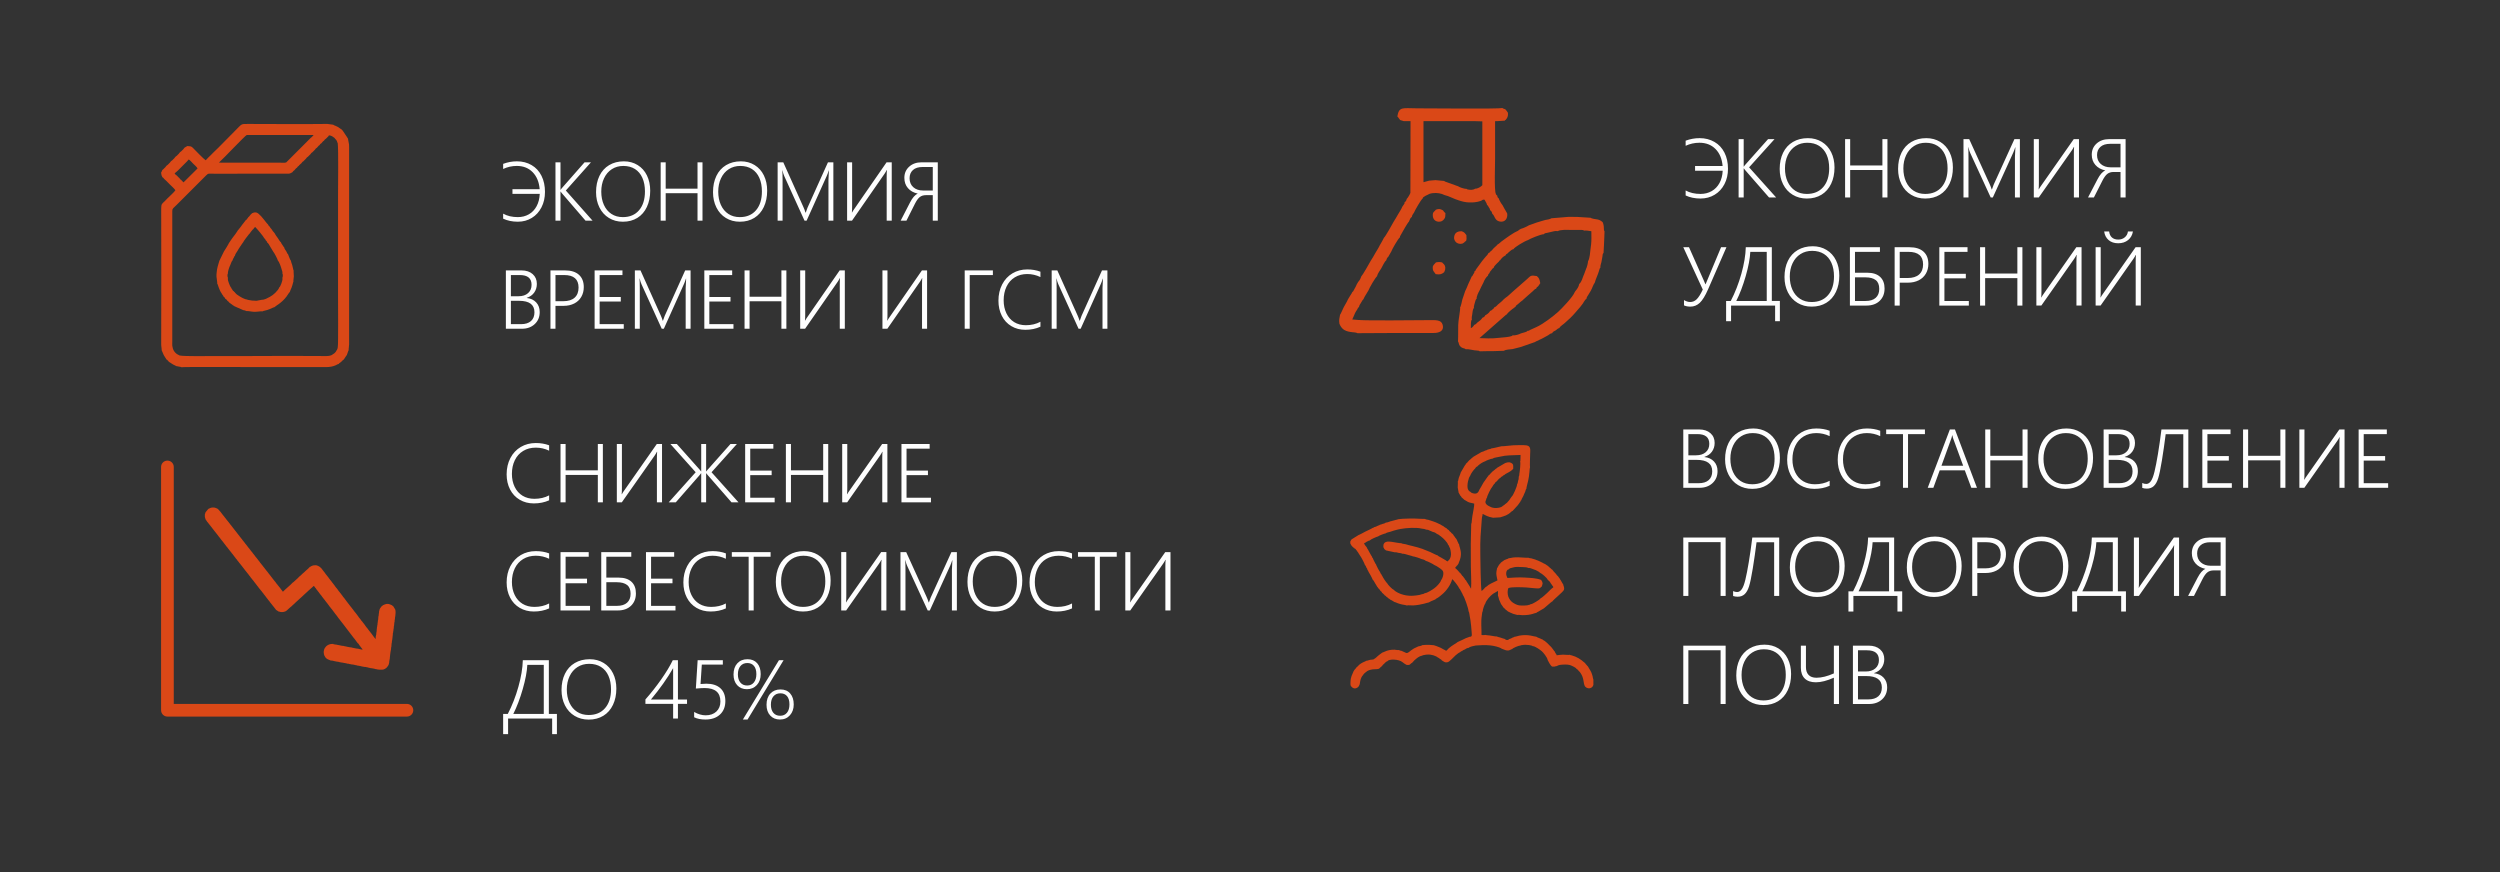
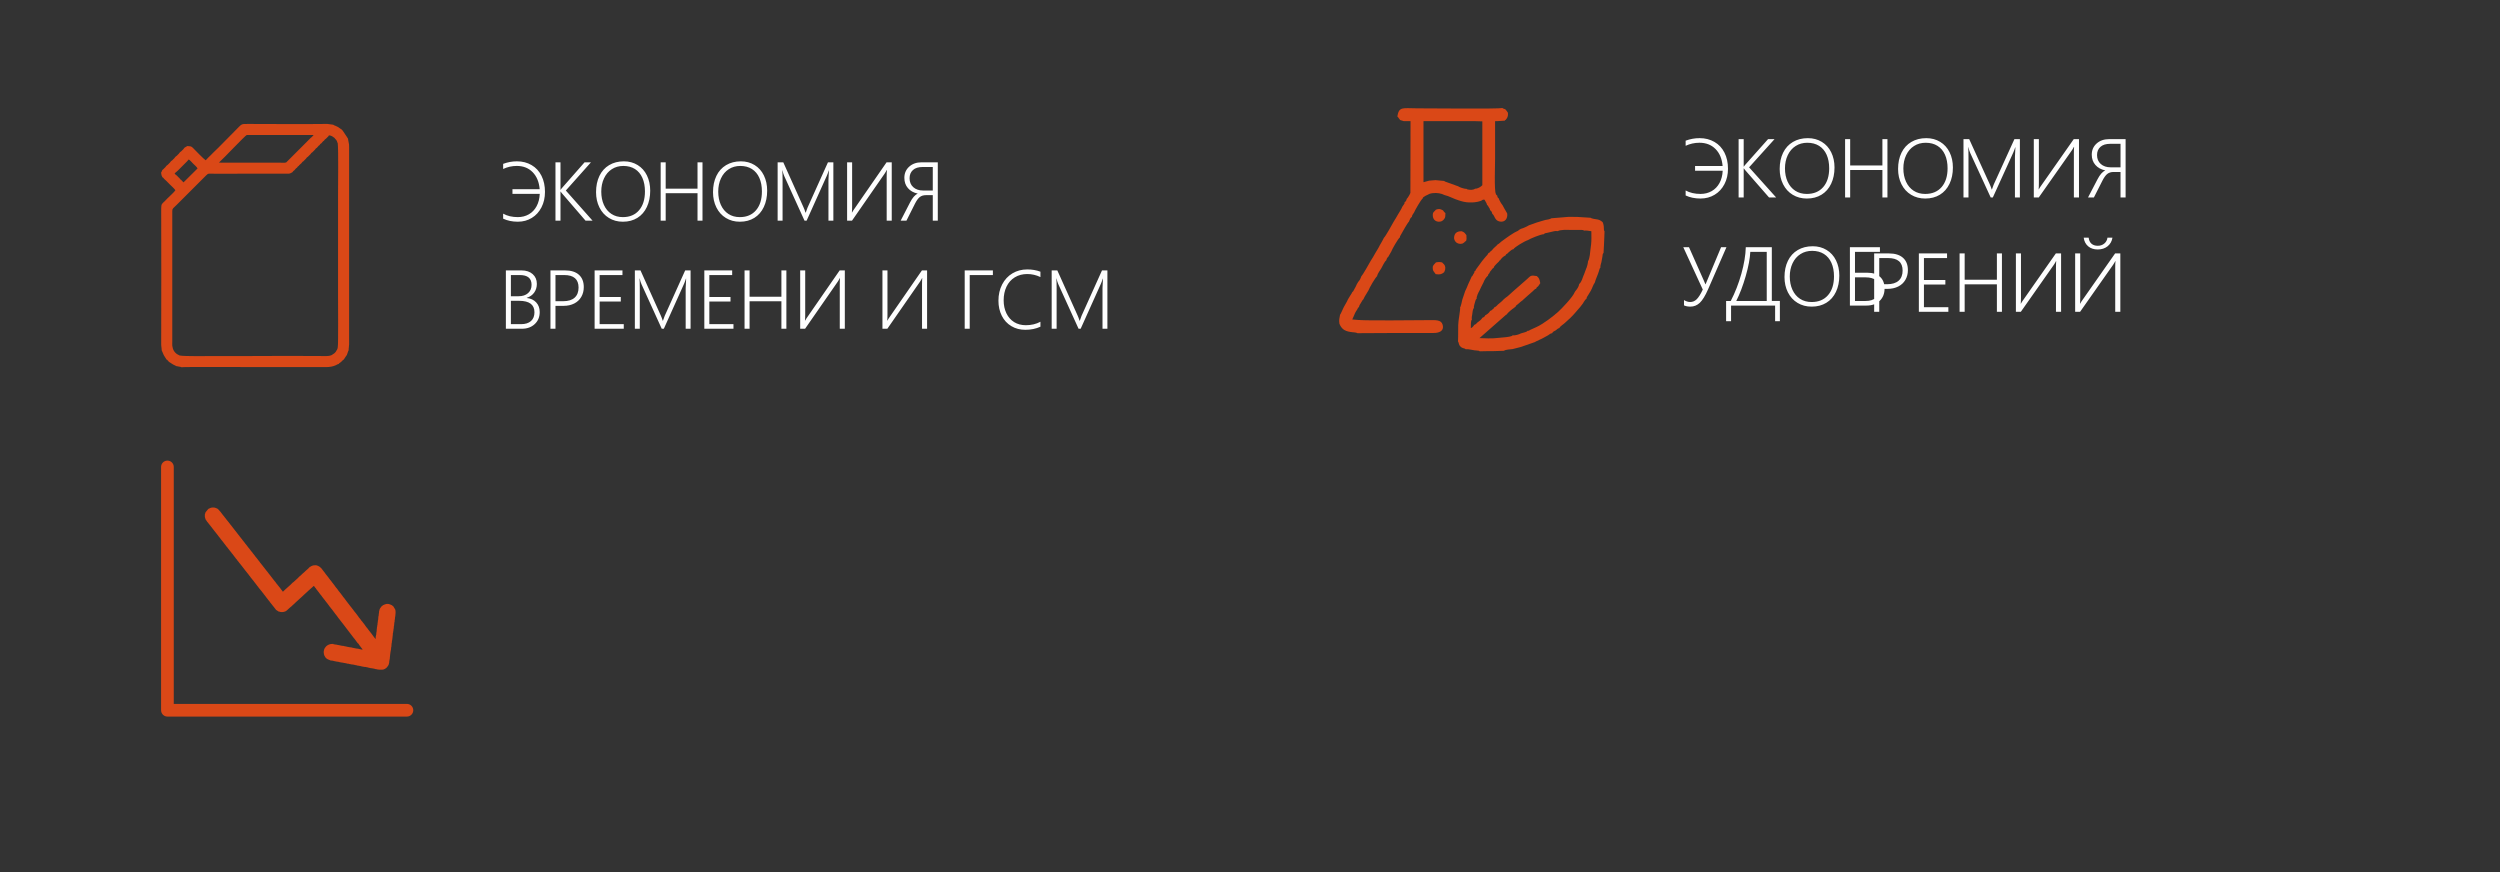
<svg xmlns="http://www.w3.org/2000/svg" xml:space="preserve" width="155.175mm" height="54.152mm" style="shape-rendering:geometricPrecision; text-rendering:geometricPrecision; image-rendering:optimizeQuality; fill-rule:evenodd; clip-rule:evenodd" viewBox="0 0 8388.7 2927.42">
  <rect x="0" y="0" width="8388.7" height="2927.42" fill="#333333" stroke="none" />
  <defs>
    <style type="text/css">  .fil2 {fill:none} .fil1 {fill:#DA4817} .fil0 {fill:#FEFEFE;fill-rule:nonzero}  </style>
  </defs>
  <g id="Layer_x0020_1">
    <path class="fil0" d="M1828.64 644.25c0,19.09 -3.91,36.23 -11.72,51.45 -7.82,15.22 -18.59,27.09 -32.46,35.54 -13.83,8.5 -29.46,12.73 -46.92,12.73 -18.46,0 -34.89,-3.41 -49.26,-10.27l0 -16.77c13.83,7.73 30.27,11.59 49.26,11.59 13.87,0 26.22,-3.14 37.13,-9.46 10.91,-6.27 19.53,-15.32 25.86,-27.09 6.37,-11.82 9.88,-25.59 10.6,-41.36l-91.6 0 0 -15.73 91.33 0c-2.02,-24.09 -9.87,-43.09 -23.57,-57.09 -13.69,-14 -31.48,-21 -53.3,-21 -16.12,0 -31.34,3.41 -45.71,10.23l0 -17.18c15.18,-5.68 30.58,-8.5 46.25,-8.5 18.32,0 34.66,4.18 49.08,12.59 14.41,8.36 25.5,20.36 33.32,35.96 7.81,15.54 11.72,33.68 11.72,54.36zm136.12 96.18l-79.57 -92.27c-2.02,-2.27 -3.36,-4.04 -3.95,-5.31l-0.54 0 0 97.58 -16.84 0 0 -195.8 16.84 0 0 92.13 0.54 0 1.98 -2.82 2.11 -2.68 76.16 -86.63 21.46 0 -84.33 94.63 89.72 101.17 -23.58 0zm125.35 3.55c-17.55,0 -33.18,-4.18 -46.88,-12.59 -13.74,-8.36 -24.34,-20.18 -31.88,-35.32 -7.55,-15.18 -11.31,-32.27 -11.31,-51.27 0,-20.68 3.77,-38.86 11.31,-54.54 7.54,-15.63 18.41,-27.73 32.6,-36.18 14.19,-8.5 30.72,-12.73 49.57,-12.73 17.24,0 32.6,4.14 46.07,12.46 13.48,8.27 23.85,19.91 31.17,34.86 7.32,14.95 11,32.04 11,51.18 0,20.54 -3.73,38.72 -11.18,54.58 -7.45,15.91 -18.1,28.14 -31.88,36.68 -13.83,8.59 -29.99,12.87 -48.58,12.87zm1.44 -187.17c-14.46,0 -27.34,3.59 -38.57,10.86 -11.27,7.23 -19.99,17.46 -26.18,30.68 -6.2,13.22 -9.25,28.09 -9.25,44.59 0,16.68 2.96,31.54 8.84,44.58 5.93,13.04 14.33,23.14 25.19,30.27 10.87,7.18 23.67,10.73 38.39,10.73 23.13,0 41.26,-7.68 54.42,-23.09 13.16,-15.41 19.72,-36.4 19.72,-63.04 0,-17.32 -2.83,-32.45 -8.54,-45.41 -5.7,-12.95 -14.01,-22.86 -24.92,-29.81 -10.91,-6.91 -23.93,-10.36 -39.11,-10.36zm248.97 183.62l0 -92.13 -106.82 0 0 92.13 -16.84 0 0 -195.8 16.84 0 0 88.36 106.82 0 0 -88.36 16.7 0 0 195.8 -16.7 0zm142.05 3.55c-17.55,0 -33.18,-4.18 -46.88,-12.59 -13.74,-8.36 -24.34,-20.18 -31.88,-35.32 -7.55,-15.18 -11.31,-32.27 -11.31,-51.27 0,-20.68 3.77,-38.86 11.31,-54.54 7.54,-15.63 18.41,-27.73 32.6,-36.18 14.19,-8.5 30.72,-12.73 49.57,-12.73 17.24,0 32.6,4.14 46.07,12.46 13.48,8.27 23.85,19.91 31.17,34.86 7.32,14.95 11,32.04 11,51.18 0,20.54 -3.73,38.72 -11.18,54.58 -7.45,15.91 -18.1,28.14 -31.88,36.68 -13.83,8.59 -29.99,12.87 -48.58,12.87zm1.44 -187.17c-14.46,0 -27.35,3.59 -38.57,10.86 -11.27,7.23 -19.99,17.46 -26.18,30.68 -6.2,13.22 -9.25,28.09 -9.25,44.59 0,16.68 2.96,31.54 8.84,44.58 5.93,13.04 14.33,23.14 25.19,30.27 10.87,7.18 23.67,10.73 38.39,10.73 23.13,0 41.26,-7.68 54.42,-23.09 13.15,-15.41 19.72,-36.4 19.72,-63.04 0,-17.32 -2.83,-32.45 -8.54,-45.41 -5.7,-12.95 -14.01,-22.86 -24.92,-29.81 -10.91,-6.91 -23.93,-10.36 -39.11,-10.36zm295.85 183.62l0 -136.17c0,-6.05 0.54,-16.77 1.57,-32.22l-0.54 0c-2.69,8.27 -4.89,14.18 -6.56,17.73l-67.76 150.67 -7.01 0 -68.03 -149.63c-2.11,-4.59 -4.12,-11 -6.06,-19.18l-0.49 0c0.58,7.45 0.9,17.73 0.9,30.77l0 138.04 -16.57 0 0 -195.8 18.96 0 67.35 149.76c2.65,5.68 5.08,12 7.28,19.05l0.76 0c2.92,-8.45 4.81,-13.82 5.75,-16.14 0.9,-2.32 23.85,-53.18 68.75,-152.67l18.14 0 0 195.8 -16.43 0zm195.39 0l0 -148.81c0,-8.77 0.28,-15.77 0.81,-20.9l-0.81 0c-1.3,3 -3.68,7.09 -7.09,12.22l-109.29 157.49 -16.44 0 0 -195.8 16.84 0 0 147.49c0,9.22 -0.26,16.22 -0.81,21.04l0.54 0c2.47,-4.54 5.16,-8.86 8.17,-12.9l107.72 -155.63 17.33 0 0 195.8 -16.97 0zm154.68 0l0 -85.59 -22.99 0c-8.49,0 -15.49,2.23 -20.98,6.64 -5.48,4.45 -10.82,12 -16.12,22.63l-28.25 56.31 -19.44 0 31.39 -60.95c8.13,-15.82 16.62,-25.64 25.46,-29.45l0 -0.5c-13.69,-2.96 -24.52,-9.04 -32.47,-18.32 -7.99,-9.27 -11.99,-20.73 -11.99,-34.4 0,-15.27 5.39,-27.77 16.17,-37.54 10.82,-9.77 24.61,-14.63 41.44,-14.63l54.61 0 0 195.8 -16.84 0zm0 -180.08l-34.21 0c-14.01,0 -24.79,3.36 -32.33,10.18 -7.54,6.77 -11.31,15.95 -11.31,27.45 0,12.59 4.13,22.63 12.43,30.09 8.27,7.45 19.27,11.18 32.92,11.18l32.51 0 0 -78.91zm-1432.49 542.78l0 -195.8 52.45 0c15.67,0 28.2,4.14 37.53,12.45 9.34,8.32 13.97,19.23 13.97,32.73 0,11.18 -2.97,20.91 -8.89,29.22 -5.93,8.32 -14.28,14.18 -25.02,17.63l0 0.55c13.39,1.41 23.98,6.36 31.79,14.91 7.82,8.5 11.72,19.22 11.72,32.18 0,16.59 -5.56,30.08 -16.75,40.5 -11.14,10.41 -25.55,15.63 -43.24,15.63l-53.57 0zm16.84 -180.21l0 71.13 25.51 0c13.47,0 24.15,-3.45 32.06,-10.41 7.85,-6.91 11.81,-16.22 11.81,-27.95 0,-21.87 -13.15,-32.77 -39.43,-32.77l-29.95 0zm0 86.45l0 78.31 34.08 0c14.46,0 25.59,-3.45 33.36,-10.45 7.77,-6.96 11.63,-16.77 11.63,-29.46 0,-25.59 -17.2,-38.4 -51.59,-38.4l-27.48 0zm149.59 16.91l0 76.86 -16.83 0 0 -195.8 48.99 0c20.16,0 35.65,4.86 46.52,14.63 10.86,9.77 16.3,23.59 16.3,41.5 0,12.18 -2.79,23.05 -8.35,32.68 -5.57,9.64 -13.48,17.04 -23.76,22.27 -10.33,5.23 -22.18,7.87 -35.7,7.87l-27.17 0zm0 -103.36l0 87.77 26 0c16.89,0 29.68,-4 38.39,-11.95 8.71,-8 13.07,-19.27 13.07,-33.82 0,-28 -16.07,-41.99 -48.18,-41.99l-29.28 0zm131.33 180.21l0 -195.8 93.44 0 0 15.59 -76.6 0 0 73.59 70.99 0 0 15.32 -70.99 0 0 75.86 80.96 0 0 15.46 -97.8 0zm305.54 0l0 -136.17c0,-6.05 0.54,-16.77 1.57,-32.22l-0.54 0c-2.69,8.27 -4.89,14.18 -6.56,17.73l-67.76 150.67 -7.01 0 -68.03 -149.63c-2.11,-4.59 -4.12,-11 -6.06,-19.18l-0.49 0c0.58,7.45 0.9,17.73 0.9,30.77l0 138.04 -16.57 0 0 -195.8 18.96 0 67.35 149.76c2.65,5.68 5.08,12 7.28,19.05l0.76 0c2.92,-8.45 4.81,-13.82 5.75,-16.14 0.9,-2.32 23.85,-53.18 68.75,-152.67l18.14 0 0 195.8 -16.43 0zm62.57 0l0 -195.8 93.44 0 0 15.59 -76.61 0 0 73.59 71 0 0 15.32 -71 0 0 75.86 80.96 0 0 15.46 -97.79 0zm258.66 0l0 -92.13 -106.83 0 0 92.13 -16.84 0 0 -195.8 16.84 0 0 88.36 106.83 0 0 -88.36 16.7 0 0 195.8 -16.7 0zm195.84 0l0 -148.81c0,-8.77 0.27,-15.77 0.81,-20.9l-0.81 0c-1.3,3 -3.68,7.09 -7.09,12.22l-109.29 157.49 -16.44 0 0 -195.8 16.84 0 0 147.49c0,9.22 -0.26,16.22 -0.81,21.04l0.54 0c2.47,-4.54 5.16,-8.86 8.17,-12.9l107.72 -155.63 17.33 0 0 195.8 -16.97 0zm276.02 0l0 -148.81c0,-8.77 0.28,-15.77 0.81,-20.9l-0.81 0c-1.3,3 -3.68,7.09 -7.09,12.22l-109.29 157.49 -16.44 0 0 -195.8 16.84 0 0 147.49c0,9.22 -0.26,16.22 -0.81,21.04l0.54 0c2.47,-4.54 5.16,-8.86 8.17,-12.9l107.72 -155.63 17.33 0 0 195.8 -16.97 0zm160.03 -180.21l0 180.21 -16.84 0 0 -195.8 94.57 0 0 15.59 -77.73 0zm237.25 173.35c-15.26,6.96 -32.14,10.41 -50.64,10.41 -17.56,0 -33.19,-4.09 -46.97,-12.32 -13.79,-8.22 -24.43,-19.77 -31.97,-34.68 -7.55,-14.9 -11.31,-31.77 -11.31,-50.58 0,-20.41 4.17,-38.64 12.48,-54.72 8.35,-16.04 19.85,-28.45 34.53,-37.18 14.73,-8.77 31.35,-13.14 49.93,-13.14 15.9,0 30.54,2.55 43.96,7.6l0 18.09c-14.05,-6.82 -28.78,-10.23 -44.18,-10.23 -15.8,0 -29.77,3.68 -41.85,11.09 -12.13,7.41 -21.38,17.82 -27.75,31.23 -6.42,13.41 -9.61,28.72 -9.61,45.95 0,16.13 3.05,30.63 9.21,43.45 6.15,12.82 14.82,22.68 26.04,29.64 11.23,6.91 24.29,10.36 39.2,10.36 18.23,0 34.58,-3.86 48.94,-11.59l0 16.63zm208.29 6.87l0 -136.17c0,-6.05 0.54,-16.77 1.57,-32.22l-0.54 0c-2.69,8.27 -4.89,14.18 -6.55,17.73l-67.76 150.67 -7 0 -68.03 -149.63c-2.11,-4.59 -4.13,-11 -6.07,-19.18l-0.49 0c0.58,7.45 0.9,17.73 0.9,30.77l0 138.04 -16.57 0 0 -195.8 18.95 0 67.35 149.76c2.65,5.68 5.07,12 7.27,19.05l0.77 0c2.91,-8.45 4.81,-13.82 5.75,-16.14 0.9,-2.32 23.85,-53.18 68.74,-152.67l18.14 0 0 195.8 -16.43 0z" />
-     <path class="fil0" d="M1842.62 1678.78c-15.45,6.96 -32.54,10.41 -51.26,10.41 -17.77,0 -33.59,-4.09 -47.55,-12.32 -13.95,-8.22 -24.73,-19.77 -32.36,-34.68 -7.64,-14.9 -11.46,-31.77 -11.46,-50.58 0,-20.41 4.23,-38.64 12.64,-54.72 8.45,-16.04 20.09,-28.45 34.95,-37.18 14.91,-8.77 31.73,-13.14 50.54,-13.14 16.09,0 30.91,2.55 44.5,7.6l0 18.09c-14.22,-6.82 -29.13,-10.23 -44.72,-10.23 -16,0 -30.13,3.68 -42.36,11.09 -12.27,7.41 -21.63,17.82 -28.09,31.23 -6.5,13.41 -9.73,28.72 -9.73,45.95 0,16.13 3.09,30.63 9.32,43.45 6.23,12.82 15,22.68 26.36,29.64 11.36,6.91 24.59,10.36 39.68,10.36 18.46,0 35,-3.86 49.54,-11.59l0 16.63zm163.38 6.87l0 -92.13 -108.13 0 0 92.13 -17.04 0 0 -195.8 17.04 0 0 88.36 108.13 0 0 -88.36 16.91 0 0 195.8 -16.91 0zm198.24 0l0 -148.81c0,-8.77 0.28,-15.77 0.82,-20.9l-0.82 0c-1.31,3 -3.72,7.09 -7.18,12.22l-110.63 157.49 -16.64 0 0 -195.8 17.04 0 0 147.49c0,9.22 -0.27,16.22 -0.82,21.04l0.55 0c2.5,-4.54 5.23,-8.86 8.27,-12.9l109.04 -155.63 17.54 0 0 195.8 -17.18 0zm250.42 0l-80.59 -92.27c-2.41,-2.63 -3.77,-4.41 -4.14,-5.31l-0.55 0 0 97.58 -16.5 0 0 -97.58 -0.55 0 -4 5.31 -80.81 92.27 -23.73 0 90.54 -101.04 -84.81 -94.77 21.54 0 77.04 86.45c2.28,2.59 3.73,4.41 4.23,5.45l0.55 0 0 -91.9 16.5 0 0 91.9 0.55 0 4.27 -5.45 76.86 -86.45 21.54 0 -85.08 94.77 90.54 101.04 -23.41 0zm45.7 0l0 -195.8 94.59 0 0 15.59 -77.54 0 0 73.59 71.86 0 0 15.32 -71.86 0 0 75.86 81.95 0 0 15.46 -98.99 0zm261.83 0l0 -92.13 -108.13 0 0 92.13 -17.04 0 0 -195.8 17.04 0 0 88.36 108.13 0 0 -88.36 16.91 0 0 195.8 -16.91 0zm198.24 0l0 -148.81c0,-8.77 0.28,-15.77 0.82,-20.9l-0.82 0c-1.31,3 -3.72,7.09 -7.18,12.22l-110.63 157.49 -16.64 0 0 -195.8 17.04 0 0 147.49c0,9.22 -0.27,16.22 -0.82,21.04l0.55 0c2.5,-4.54 5.23,-8.86 8.27,-12.9l109.04 -155.63 17.54 0 0 195.8 -17.18 0zm64.39 0l0 -195.8 94.59 0 0 15.59 -77.54 0 0 73.59 71.86 0 0 15.32 -71.86 0 0 75.86 81.95 0 0 15.46 -98.99 0zm-1182.19 355.84c-15.45,6.96 -32.54,10.41 -51.26,10.41 -17.77,0 -33.59,-4.09 -47.55,-12.32 -13.95,-8.22 -24.73,-19.77 -32.36,-34.68 -7.64,-14.9 -11.46,-31.77 -11.46,-50.58 0,-20.41 4.23,-38.64 12.64,-54.72 8.45,-16.04 20.09,-28.45 34.95,-37.18 14.91,-8.77 31.73,-13.14 50.54,-13.14 16.09,0 30.91,2.55 44.5,7.6l0 18.09c-14.22,-6.82 -29.13,-10.23 -44.72,-10.23 -16,0 -30.13,3.68 -42.36,11.09 -12.27,7.41 -21.63,17.82 -28.09,31.23 -6.5,13.41 -9.73,28.72 -9.73,45.95 0,16.13 3.09,30.63 9.32,43.45 6.23,12.82 15,22.68 26.36,29.64 11.36,6.91 24.59,10.36 39.68,10.36 18.46,0 35,-3.86 49.54,-11.59l0 16.63zm38.2 6.87l0 -195.8 94.59 0 0 15.59 -77.54 0 0 73.59 71.86 0 0 15.32 -71.86 0 0 75.86 81.95 0 0 15.46 -98.99 0zm252.97 -57.22c0,17.13 -5.5,30.95 -16.41,41.45 -10.91,10.5 -25.68,15.77 -44.23,15.77l-55.68 0 0 -195.8 100.77 0 0 15.59 -83.72 0 0 70.04 41.68 0c18.41,0 32.59,4.59 42.59,13.82 10,9.23 15,22.27 15,39.13zm-17.87 1.18c0,-13.54 -3.95,-23.41 -11.86,-29.49 -7.91,-6.14 -19.36,-9.18 -34.36,-9.18l-35.18 0 0 79.27 35.73 0c14.73,0 26.04,-3.54 33.91,-10.63 7.86,-7.09 11.77,-17.09 11.77,-29.95zm51.66 56.04l0 -195.8 94.59 0 0 15.59 -77.54 0 0 73.59 71.86 0 0 15.32 -71.86 0 0 75.86 81.95 0 0 15.46 -98.99 0zm268.1 -6.87c-15.45,6.96 -32.54,10.41 -51.26,10.41 -17.77,0 -33.59,-4.09 -47.55,-12.32 -13.95,-8.22 -24.73,-19.77 -32.36,-34.68 -7.64,-14.9 -11.46,-31.77 -11.46,-50.58 0,-20.41 4.23,-38.64 12.64,-54.72 8.45,-16.04 20.09,-28.45 34.95,-37.18 14.91,-8.77 31.73,-13.14 50.54,-13.14 16.09,0 30.91,2.55 44.5,7.6l0 18.09c-14.22,-6.82 -29.13,-10.23 -44.72,-10.23 -16,0 -30.13,3.68 -42.36,11.09 -12.27,7.41 -21.63,17.82 -28.09,31.23 -6.5,13.41 -9.73,28.72 -9.73,45.95 0,16.13 3.09,30.63 9.32,43.45 6.23,12.82 15,22.68 26.36,29.64 11.36,6.91 24.59,10.36 39.68,10.36 18.46,0 35,-3.86 49.54,-11.59l0 16.63zm93.3 -173.35l0 180.21 -16.91 0 0 -180.21 -56.45 0 0 -15.59 130.08 0 0 15.59 -56.72 0zm165.42 183.76c-17.77,0 -33.59,-4.18 -47.45,-12.59 -13.9,-8.36 -24.63,-20.18 -32.27,-35.32 -7.64,-15.18 -11.46,-32.27 -11.46,-51.27 0,-20.68 3.82,-38.86 11.46,-54.54 7.63,-15.63 18.63,-27.73 33,-36.18 14.36,-8.5 31.09,-12.73 50.18,-12.73 17.45,0 33,4.14 46.63,12.46 13.64,8.27 24.14,19.91 31.54,34.86 7.41,14.95 11.14,32.04 11.14,51.18 0,20.54 -3.77,38.72 -11.31,54.58 -7.55,15.91 -18.32,28.14 -32.27,36.68 -14,8.59 -30.36,12.87 -49.18,12.87zm1.45 -187.17c-14.63,0 -27.68,3.59 -39.04,10.86 -11.41,7.23 -20.23,17.46 -26.5,30.68 -6.27,13.22 -9.36,28.09 -9.36,44.59 0,16.68 3,31.54 8.95,44.58 6,13.04 14.5,23.14 25.5,30.27 11,7.18 23.95,10.73 38.86,10.73 23.41,0 41.77,-7.68 55.09,-23.09 13.31,-15.41 19.95,-36.4 19.95,-63.04 0,-17.32 -2.87,-32.45 -8.64,-45.41 -5.77,-12.95 -14.18,-22.86 -25.22,-29.81 -11.04,-6.91 -24.22,-10.36 -39.59,-10.36zm261.28 183.62l0 -148.81c0,-8.77 0.28,-15.77 0.82,-20.9l-0.82 0c-1.31,3 -3.72,7.09 -7.18,12.22l-110.63 157.49 -16.64 0 0 -195.8 17.04 0 0 147.49c0,9.22 -0.27,16.22 -0.82,21.04l0.55 0c2.5,-4.54 5.23,-8.86 8.27,-12.9l109.04 -155.63 17.54 0 0 195.8 -17.18 0zm237.01 0l0 -136.17c0,-6.05 0.55,-16.77 1.59,-32.22l-0.55 0c-2.72,8.27 -4.95,14.18 -6.63,17.73l-68.59 150.67 -7.09 0 -68.86 -149.63c-2.14,-4.59 -4.18,-11 -6.14,-19.18l-0.5 0c0.59,7.45 0.91,17.73 0.91,30.77l0 138.04 -16.77 0 0 -195.8 19.19 0 68.17 149.76c2.68,5.68 5.14,12 7.36,19.05l0.77 0c2.95,-8.45 4.87,-13.82 5.82,-16.14 0.91,-2.32 24.14,-53.18 69.59,-152.67l18.36 0 0 195.8 -16.63 0zm143.33 3.55c-17.77,0 -33.59,-4.18 -47.45,-12.59 -13.9,-8.36 -24.63,-20.18 -32.27,-35.32 -7.64,-15.18 -11.46,-32.27 -11.46,-51.27 0,-20.68 3.82,-38.86 11.46,-54.54 7.63,-15.63 18.63,-27.73 33,-36.18 14.36,-8.5 31.09,-12.73 50.18,-12.73 17.45,0 33,4.14 46.63,12.46 13.64,8.27 24.14,19.91 31.54,34.86 7.41,14.95 11.14,32.04 11.14,51.18 0,20.54 -3.77,38.72 -11.31,54.58 -7.55,15.91 -18.32,28.14 -32.27,36.68 -14,8.59 -30.36,12.87 -49.18,12.87zm1.45 -187.17c-14.63,0 -27.68,3.59 -39.04,10.86 -11.41,7.23 -20.23,17.46 -26.5,30.68 -6.27,13.22 -9.36,28.09 -9.36,44.59 0,16.68 3,31.54 8.95,44.58 6,13.04 14.5,23.14 25.5,30.27 11,7.18 23.95,10.73 38.86,10.73 23.41,0 41.77,-7.68 55.09,-23.09 13.31,-15.41 19.95,-36.4 19.95,-63.04 0,-17.32 -2.87,-32.45 -8.64,-45.41 -5.77,-12.95 -14.18,-22.86 -25.22,-29.81 -11.04,-6.91 -24.22,-10.36 -39.59,-10.36zm258.28 176.76c-15.45,6.96 -32.54,10.41 -51.26,10.41 -17.77,0 -33.59,-4.09 -47.55,-12.32 -13.95,-8.22 -24.73,-19.77 -32.36,-34.68 -7.64,-14.9 -11.46,-31.77 -11.46,-50.58 0,-20.41 4.23,-38.64 12.64,-54.72 8.45,-16.04 20.09,-28.45 34.95,-37.18 14.91,-8.77 31.73,-13.14 50.54,-13.14 16.09,0 30.91,2.55 44.5,7.6l0 18.09c-14.22,-6.82 -29.13,-10.23 -44.72,-10.23 -16,0 -30.13,3.68 -42.36,11.09 -12.27,7.41 -21.63,17.82 -28.09,31.23 -6.5,13.41 -9.73,28.72 -9.73,45.95 0,16.13 3.09,30.63 9.32,43.45 6.23,12.82 15,22.68 26.36,29.64 11.36,6.91 24.59,10.36 39.68,10.36 18.46,0 35,-3.86 49.54,-11.59l0 16.63zm93.3 -173.35l0 180.21 -16.91 0 0 -180.21 -56.45 0 0 -15.59 130.08 0 0 15.59 -56.72 0zm219.87 180.21l0 -148.81c0,-8.77 0.28,-15.77 0.82,-20.9l-0.82 0c-1.31,3 -3.72,7.09 -7.18,12.22l-110.63 157.49 -16.64 0 0 -195.8 17.04 0 0 147.49c0,9.22 -0.27,16.22 -0.82,21.04l0.55 0c2.5,-4.54 5.23,-8.86 8.27,-12.9l109.04 -155.63 17.54 0 0 195.8 -17.18 0zm-2057.67 415.06l0 -52.36 -147.81 0 0 52.36 -16.63 0 0 -67.82 15.59 0c14.54,-27.95 26.41,-58.31 35.59,-91.09 9.23,-32.81 14.18,-62.54 14.86,-89.26l87.36 0 0 180.35 27.04 0 0 67.82 -16 0zm-28.09 -232.58l-55.18 0c-1.09,22.27 -6.18,49.36 -15.36,81.27 -9.14,31.86 -19.73,59.72 -31.72,83.49l102.26 0 0 -164.76zm150.75 183.76c-17.77,0 -33.59,-4.18 -47.45,-12.59 -13.9,-8.36 -24.63,-20.18 -32.27,-35.32 -7.64,-15.18 -11.46,-32.27 -11.46,-51.27 0,-20.68 3.82,-38.86 11.46,-54.54 7.63,-15.63 18.63,-27.73 33,-36.18 14.36,-8.5 31.09,-12.73 50.18,-12.73 17.45,0 33,4.14 46.63,12.46 13.64,8.27 24.14,19.91 31.54,34.86 7.41,14.95 11.14,32.04 11.14,51.18 0,20.54 -3.77,38.72 -11.31,54.58 -7.55,15.91 -18.32,28.14 -32.27,36.68 -14,8.59 -30.36,12.87 -49.18,12.87zm1.45 -187.17c-14.63,0 -27.68,3.59 -39.04,10.86 -11.41,7.23 -20.23,17.46 -26.5,30.68 -6.27,13.22 -9.36,28.09 -9.36,44.59 0,16.68 3,31.54 8.95,44.58 6,13.04 14.5,23.14 25.5,30.27 11,7.18 23.95,10.73 38.86,10.73 23.41,0 41.77,-7.68 55.09,-23.09 13.31,-15.41 19.95,-36.4 19.95,-63.04 0,-17.32 -2.87,-32.45 -8.64,-45.41 -5.77,-12.95 -14.18,-22.86 -25.22,-29.81 -11.04,-6.91 -24.22,-10.36 -39.59,-10.36zm297.98 -12.18l0 131.99 30.5 0 0 14.63 -30.5 0 0 49.18 -16.14 0 0 -49.18 -92.99 0 0 -14.91c18.63,-21.13 36.27,-43.5 52.82,-67.04 16.59,-23.59 29.54,-45.13 39,-64.68l17.32 0zm-16.14 131.99l0 -105.36c-19.54,34.08 -44.36,69.22 -74.49,105.36l74.49 0zm70.52 41.72c13.13,7.5 26.09,11.23 38.77,11.23 14.96,0 26.86,-4.23 35.86,-12.68 8.95,-8.5 13.46,-19.78 13.46,-33.77 0,-30.05 -17.63,-45.04 -52.91,-45.04 -7.27,0 -17.09,0.59 -29.45,1.72l6 -95.17 84.54 0 0 14.77 -70.54 0 -4.27 65.13c7.45,-0.72 13.91,-1.09 19.32,-1.09 20.41,0 36.18,5.09 47.32,15.27 11.09,10.14 16.63,24.45 16.63,42.95 0,19.09 -6,34.18 -18.05,45.31 -12.04,11.14 -28.32,16.73 -48.82,16.73 -15.32,0 -27.91,-2.54 -37.86,-7.59l0 -17.77zm177.19 -76.36c-13.68,0 -24.59,-4.5 -32.77,-13.46 -8.18,-9 -12.27,-20.9 -12.27,-35.72 0,-15.91 4.23,-28.45 12.73,-37.64 8.5,-9.22 19.87,-13.82 34.18,-13.82 13.68,0 24.45,4.45 32.36,13.32 7.91,8.91 11.87,21.18 11.87,36.81 0,15 -4.28,27.18 -12.87,36.5 -8.54,9.32 -19.63,14 -33.23,14zm1.32 -87.86c-9.86,0 -17.59,3.41 -23.22,10.23 -5.68,6.77 -8.5,16.13 -8.5,28.04 0,11.36 2.77,20.41 8.27,27.14 5.5,6.73 13.14,10.04 22.81,10.04 9.5,0 17.04,-3.41 22.59,-10.23 5.55,-6.87 8.32,-16.14 8.32,-27.86 0,-12.18 -2.73,-21.45 -8.14,-27.81 -5.41,-6.36 -12.77,-9.55 -22.14,-9.55zm0.73 189.58l-15.73 0 121.03 -199.07 15.59 0 -120.9 199.07zm108.67 0c-13.5,0 -24.41,-4.45 -32.63,-13.41 -8.28,-8.91 -12.41,-20.95 -12.41,-36.04 0,-15.91 4.28,-28.45 12.87,-37.64 8.59,-9.22 19.9,-13.82 34.04,-13.82 13.95,0 24.82,4.55 32.64,13.68 7.82,9.09 11.73,21.27 11.73,36.59 0,14.73 -4.23,26.86 -12.77,36.36 -8.54,9.5 -19.68,14.27 -33.45,14.27zm1.32 -87.99c-9.68,0 -17.36,3.36 -23.13,10.14 -5.73,6.77 -8.59,16.14 -8.59,28.13 0,11.46 2.72,20.5 8.22,27.14 5.45,6.63 13.09,9.95 22.86,9.95 9.68,0 17.27,-3.41 22.87,-10.14 5.54,-6.77 8.31,-16.04 8.31,-27.86 0,-12.36 -2.72,-21.68 -8.14,-27.95 -5.41,-6.27 -12.86,-9.41 -22.41,-9.41z" />
-     <path class="fil0" d="M5798.22 566.45c0,19.09 -3.96,36.23 -11.87,51.45 -7.91,15.22 -18.81,27.09 -32.86,35.54 -14,8.5 -29.82,12.73 -47.5,12.73 -18.68,0 -35.32,-3.41 -49.86,-10.27l0 -16.77c14,7.73 30.64,11.59 49.86,11.59 14.04,0 26.54,-3.14 37.59,-9.46 11.04,-6.27 19.77,-15.32 26.18,-27.09 6.45,-11.82 10,-25.59 10.73,-41.36l-92.72 0 0 -15.73 92.45 0c-2.04,-24.09 -10,-43.09 -23.86,-57.09 -13.86,-14 -31.86,-21 -53.95,-21 -16.32,0 -31.72,3.41 -46.27,10.23l0 -17.18c15.36,-5.68 30.95,-8.5 46.82,-8.5 18.55,0 35.09,4.18 49.68,12.59 14.59,8.36 25.81,20.36 33.72,35.96 7.91,15.54 11.87,33.68 11.87,54.36zm137.79 96.18l-80.54 -92.27c-2.04,-2.27 -3.41,-4.04 -4,-5.31l-0.55 0 0 97.58 -17.04 0 0 -195.8 17.04 0 0 92.13 0.55 0 2 -2.82 2.14 -2.68 77.09 -86.63 21.73 0 -85.36 94.63 90.81 101.17 -23.86 0zm126.88 3.55c-17.77,0 -33.59,-4.18 -47.45,-12.59 -13.9,-8.36 -24.63,-20.18 -32.27,-35.32 -7.64,-15.18 -11.46,-32.27 -11.46,-51.27 0,-20.68 3.82,-38.86 11.46,-54.54 7.63,-15.63 18.63,-27.73 33,-36.18 14.36,-8.5 31.09,-12.73 50.18,-12.73 17.45,0 33,4.14 46.63,12.46 13.64,8.27 24.14,19.91 31.54,34.86 7.41,14.95 11.14,32.04 11.14,51.18 0,20.54 -3.77,38.72 -11.31,54.58 -7.55,15.91 -18.32,28.14 -32.27,36.68 -14,8.59 -30.36,12.87 -49.18,12.87zm1.45 -187.17c-14.63,0 -27.68,3.59 -39.04,10.86 -11.41,7.23 -20.23,17.46 -26.5,30.68 -6.27,13.22 -9.36,28.09 -9.36,44.59 0,16.68 3,31.54 8.95,44.58 6,13.04 14.5,23.14 25.5,30.27 11,7.18 23.95,10.73 38.86,10.73 23.41,0 41.77,-7.68 55.09,-23.09 13.31,-15.41 19.95,-36.4 19.95,-63.04 0,-17.32 -2.87,-32.45 -8.64,-45.41 -5.77,-12.95 -14.18,-22.86 -25.22,-29.81 -11.04,-6.91 -24.22,-10.36 -39.59,-10.36zm252.01 183.62l0 -92.13 -108.13 0 0 92.13 -17.04 0 0 -195.8 17.04 0 0 88.36 108.13 0 0 -88.36 16.91 0 0 195.8 -16.91 0zm143.79 3.55c-17.77,0 -33.59,-4.18 -47.45,-12.59 -13.9,-8.36 -24.63,-20.18 -32.27,-35.32 -7.64,-15.18 -11.46,-32.27 -11.46,-51.27 0,-20.68 3.82,-38.86 11.46,-54.54 7.63,-15.63 18.63,-27.73 33,-36.18 14.36,-8.5 31.09,-12.73 50.18,-12.73 17.45,0 33,4.14 46.63,12.46 13.64,8.27 24.14,19.91 31.54,34.86 7.41,14.95 11.14,32.04 11.14,51.18 0,20.54 -3.77,38.72 -11.31,54.58 -7.55,15.91 -18.32,28.14 -32.27,36.68 -14,8.59 -30.36,12.87 -49.18,12.87zm1.45 -187.17c-14.63,0 -27.68,3.59 -39.04,10.86 -11.41,7.23 -20.23,17.46 -26.5,30.68 -6.27,13.22 -9.36,28.09 -9.36,44.59 0,16.68 3,31.54 8.95,44.58 6,13.04 14.5,23.14 25.5,30.27 11,7.18 23.95,10.73 38.86,10.73 23.41,0 41.77,-7.68 55.09,-23.09 13.31,-15.41 19.95,-36.4 19.95,-63.04 0,-17.32 -2.87,-32.45 -8.64,-45.41 -5.77,-12.95 -14.18,-22.86 -25.22,-29.81 -11.04,-6.91 -24.22,-10.36 -39.59,-10.36zm299.46 183.62l0 -136.17c0,-6.05 0.55,-16.77 1.59,-32.22l-0.55 0c-2.72,8.27 -4.95,14.18 -6.63,17.73l-68.59 150.67 -7.09 0 -68.86 -149.63c-2.14,-4.59 -4.18,-11 -6.14,-19.18l-0.5 0c0.59,7.45 0.91,17.73 0.91,30.77l0 138.04 -16.77 0 0 -195.8 19.19 0 68.17 149.76c2.68,5.68 5.14,12 7.36,19.05l0.77 0c2.95,-8.45 4.87,-13.82 5.82,-16.14 0.91,-2.32 24.14,-53.18 69.59,-152.67l18.36 0 0 195.8 -16.63 0zm197.78 0l0 -148.81c0,-8.77 0.28,-15.77 0.82,-20.9l-0.82 0c-1.31,3 -3.72,7.09 -7.18,12.22l-110.63 157.49 -16.64 0 0 -195.8 17.04 0 0 147.49c0,9.22 -0.27,16.22 -0.82,21.04l0.55 0c2.5,-4.54 5.23,-8.86 8.27,-12.9l109.04 -155.63 17.54 0 0 195.8 -17.18 0zm156.56 0l0 -85.59 -23.27 0c-8.6,0 -15.68,2.23 -21.23,6.64 -5.55,4.45 -10.95,12 -16.32,22.63l-28.59 56.31 -19.68 0 31.77 -60.95c8.23,-15.82 16.82,-25.64 25.77,-29.45l0 -0.5c-13.86,-2.96 -24.82,-9.04 -32.86,-18.32 -8.09,-9.27 -12.14,-20.73 -12.14,-34.4 0,-15.27 5.45,-27.77 16.36,-37.54 10.95,-9.77 24.91,-14.63 41.95,-14.63l55.27 0 0 195.8 -17.04 0zm0 -180.08l-34.63 0c-14.19,0 -25.09,3.36 -32.73,10.18 -7.63,6.77 -11.46,15.95 -11.46,27.45 0,12.59 4.18,22.63 12.59,30.09 8.36,7.45 19.5,11.18 33.32,11.18l32.91 0 0 -78.91zm-1443.31 546.33c-8.18,0 -15.32,-1.36 -21.45,-4.14l0 -17.82c7.27,4.32 14.23,6.5 20.77,6.5 8.09,0 15.32,-3 21.59,-9.04 6.32,-6.04 13.23,-16.95 20.68,-32.77l-65.45 -142.08 19.18 0 48.27 108.54 6.82 15.82 0.54 0 52 -124.35 18 0 -61.72 141.53c-9.46,21.5 -18.68,36.5 -27.68,45.04 -9.04,8.5 -19.54,12.77 -31.54,12.77zm284.28 48.82l0 -52.36 -147.81 0 0 52.36 -16.63 0 0 -67.82 15.59 0c14.54,-27.95 26.41,-58.31 35.59,-91.09 9.23,-32.81 14.18,-62.54 14.86,-89.26l87.36 0 0 180.35 27.04 0 0 67.82 -16 0zm-28.09 -232.58l-55.18 0c-1.09,22.27 -6.18,49.36 -15.36,81.27 -9.14,31.86 -19.73,59.72 -31.72,83.49l102.26 0 0 -164.76zm150.75 183.76c-17.77,0 -33.59,-4.18 -47.45,-12.59 -13.9,-8.36 -24.63,-20.18 -32.27,-35.32 -7.64,-15.18 -11.46,-32.27 -11.46,-51.27 0,-20.68 3.82,-38.86 11.46,-54.54 7.63,-15.63 18.63,-27.73 33,-36.18 14.36,-8.5 31.09,-12.73 50.18,-12.73 17.45,0 33,4.14 46.63,12.46 13.64,8.27 24.14,19.91 31.54,34.86 7.41,14.95 11.14,32.04 11.14,51.18 0,20.54 -3.77,38.72 -11.31,54.58 -7.55,15.91 -18.32,28.14 -32.27,36.68 -14,8.59 -30.36,12.87 -49.18,12.87zm1.45 -187.17c-14.63,0 -27.68,3.59 -39.04,10.86 -11.41,7.23 -20.23,17.46 -26.5,30.68 -6.27,13.22 -9.36,28.09 -9.36,44.59 0,16.68 3,31.54 8.95,44.58 6,13.04 14.5,23.14 25.5,30.27 11,7.18 23.95,10.73 38.86,10.73 23.41,0 41.77,-7.68 55.09,-23.09 13.31,-15.41 19.95,-36.4 19.95,-63.04 0,-17.32 -2.87,-32.45 -8.64,-45.41 -5.77,-12.95 -14.18,-22.86 -25.22,-29.81 -11.04,-6.91 -24.22,-10.36 -39.59,-10.36zm243.15 126.4c0,17.13 -5.5,30.95 -16.41,41.45 -10.91,10.5 -25.68,15.77 -44.23,15.77l-55.68 0 0 -195.8 100.77 0 0 15.59 -83.72 0 0 70.04 41.68 0c18.41,0 32.59,4.59 42.59,13.82 10,9.23 15,22.27 15,39.13zm-17.87 1.18c0,-13.54 -3.95,-23.41 -11.86,-29.49 -7.91,-6.14 -19.36,-9.18 -34.36,-9.18l-35.18 0 0 79.27 35.73 0c14.73,0 26.04,-3.54 33.91,-10.63 7.86,-7.09 11.77,-17.09 11.77,-29.95zm68.7 -20.81l0 76.86 -17.04 0 0 -195.8 49.59 0c20.41,0 36.09,4.86 47.09,14.63 11,9.77 16.5,23.59 16.5,41.5 0,12.18 -2.82,23.05 -8.45,32.68 -5.64,9.64 -13.64,17.04 -24.05,22.27 -10.46,5.23 -22.45,7.87 -36.13,7.87l-27.5 0zm0 -103.36l0 87.77 26.32 0c17.09,0 30.05,-4 38.86,-11.95 8.82,-8 13.23,-19.27 13.23,-33.82 0,-28 -16.27,-41.99 -48.77,-41.99l-29.64 0zm132.93 180.21l0 -195.8 94.59 0 0 15.59 -77.54 0 0 73.59 71.86 0 0 15.32 -71.86 0 0 75.86 81.95 0 0 15.46 -98.99 0zm261.83 0l0 -92.13 -108.13 0 0 92.13 -17.04 0 0 -195.8 17.04 0 0 88.36 108.13 0 0 -88.36 16.91 0 0 195.8 -16.91 0zm198.24 0l0 -148.81c0,-8.77 0.28,-15.77 0.82,-20.9l-0.82 0c-1.31,3 -3.72,7.09 -7.18,12.22l-110.63 157.49 -16.64 0 0 -195.8 17.04 0 0 147.49c0,9.22 -0.27,16.22 -0.82,21.04l0.55 0c2.5,-4.54 5.23,-8.86 8.27,-12.9l109.04 -155.63 17.54 0 0 195.8 -17.18 0zm140.29 -221.44c8.64,0 15.95,-2.55 21.95,-7.59 6.04,-5.09 9.55,-11.64 10.55,-19.68l16.77 0c-1.95,12.04 -7.36,21.63 -16.22,28.86 -8.91,7.18 -19.95,10.77 -33.18,10.77 -13.14,0 -23.86,-3.55 -32.22,-10.64 -8.36,-7.14 -13.31,-16.81 -14.91,-29l16.64 0c0.99,8.82 4.14,15.59 9.45,20.27 5.32,4.68 12.36,7 21.05,7l0.14 0zm58.54 221.44l0 -148.81c0,-8.77 0.28,-15.77 0.82,-20.9l-0.82 0c-1.31,3 -3.72,7.09 -7.18,12.22l-110.63 157.49 -16.64 0 0 -195.8 17.04 0 0 147.49c0,9.22 -0.27,16.22 -0.82,21.04l0.55 0c2.5,-4.54 5.23,-8.86 8.27,-12.9l109.04 -155.63 17.54 0 0 195.8 -17.18 0z" />
-     <path class="fil0" d="M5648.24 1636.83l0 -195.8 53.09 0c15.86,0 28.54,4.14 37.99,12.45 9.46,8.32 14.14,19.23 14.14,32.73 0,11.18 -3,20.91 -9,29.22 -6,8.32 -14.46,14.18 -25.32,17.63l0 0.55c13.55,1.41 24.27,6.36 32.18,14.91 7.91,8.5 11.86,19.22 11.86,32.18 0,16.59 -5.63,30.08 -16.95,40.5 -11.27,10.41 -25.86,15.63 -43.77,15.63l-54.23 0zm17.04 -180.21l0 71.13 25.82 0c13.63,0 24.45,-3.45 32.45,-10.41 7.95,-6.91 11.95,-16.22 11.95,-27.95 0,-21.87 -13.31,-32.77 -39.91,-32.77l-30.32 0zm0 86.45l0 78.31 34.5 0c14.63,0 25.91,-3.45 33.77,-10.45 7.86,-6.96 11.77,-16.77 11.77,-29.46 0,-25.59 -17.41,-38.4 -52.22,-38.4l-27.82 0zm214.38 97.31c-17.77,0 -33.59,-4.18 -47.45,-12.59 -13.9,-8.36 -24.63,-20.18 -32.27,-35.32 -7.64,-15.18 -11.46,-32.27 -11.46,-51.27 0,-20.68 3.82,-38.86 11.46,-54.54 7.63,-15.63 18.63,-27.73 33,-36.18 14.36,-8.5 31.09,-12.73 50.18,-12.73 17.45,0 33,4.14 46.63,12.46 13.64,8.27 24.14,19.91 31.54,34.86 7.41,14.95 11.14,32.04 11.14,51.18 0,20.54 -3.77,38.72 -11.31,54.58 -7.55,15.91 -18.32,28.14 -32.27,36.68 -14,8.59 -30.36,12.87 -49.18,12.87zm1.45 -187.17c-14.63,0 -27.68,3.59 -39.04,10.86 -11.41,7.23 -20.23,17.46 -26.5,30.68 -6.27,13.22 -9.36,28.09 -9.36,44.59 0,16.68 3,31.54 8.95,44.58 6,13.04 14.5,23.14 25.5,30.27 11,7.18 23.95,10.73 38.86,10.73 23.41,0 41.77,-7.68 55.09,-23.09 13.31,-15.41 19.95,-36.4 19.95,-63.04 0,-17.32 -2.87,-32.45 -8.64,-45.41 -5.77,-12.95 -14.18,-22.86 -25.22,-29.81 -11.04,-6.91 -24.22,-10.36 -39.59,-10.36zm258.28 176.76c-15.45,6.96 -32.54,10.41 -51.26,10.41 -17.77,0 -33.59,-4.09 -47.55,-12.32 -13.95,-8.22 -24.73,-19.77 -32.36,-34.68 -7.64,-14.9 -11.46,-31.77 -11.46,-50.58 0,-20.41 4.23,-38.64 12.64,-54.72 8.45,-16.04 20.09,-28.45 34.95,-37.18 14.91,-8.77 31.73,-13.14 50.54,-13.14 16.09,0 30.91,2.55 44.5,7.6l0 18.09c-14.22,-6.82 -29.13,-10.23 -44.72,-10.23 -16,0 -30.13,3.68 -42.36,11.09 -12.27,7.41 -21.63,17.82 -28.09,31.23 -6.5,13.41 -9.73,28.72 -9.73,45.95 0,16.13 3.09,30.63 9.32,43.45 6.23,12.82 15,22.68 26.36,29.64 11.36,6.91 24.59,10.36 39.68,10.36 18.46,0 35,-3.86 49.54,-11.59l0 16.63zm169.65 0c-15.45,6.96 -32.54,10.41 -51.26,10.41 -17.77,0 -33.59,-4.09 -47.55,-12.32 -13.95,-8.22 -24.73,-19.77 -32.36,-34.68 -7.64,-14.9 -11.46,-31.77 -11.46,-50.58 0,-20.41 4.23,-38.64 12.64,-54.72 8.45,-16.04 20.09,-28.45 34.95,-37.18 14.91,-8.77 31.73,-13.14 50.54,-13.14 16.09,0 30.91,2.55 44.5,7.6l0 18.09c-14.22,-6.82 -29.13,-10.23 -44.72,-10.23 -16,0 -30.13,3.68 -42.36,11.09 -12.27,7.41 -21.63,17.82 -28.09,31.23 -6.5,13.41 -9.73,28.72 -9.73,45.95 0,16.13 3.09,30.63 9.32,43.45 6.23,12.82 15,22.68 26.36,29.64 11.36,6.91 24.59,10.36 39.68,10.36 18.46,0 35,-3.86 49.54,-11.59l0 16.63zm93.3 -173.35l0 180.21 -16.91 0 0 -180.21 -56.45 0 0 -15.59 130.08 0 0 15.59 -56.72 0zm212.42 180.21l-21.86 -58.58 -84.26 0 -21.32 58.58 -18.9 0 74.31 -195.8 17.04 0 73.9 195.8 -18.91 0zm-63.72 -176.22l-0.55 0c-0.55,2.91 -1.27,5.82 -2.18,8.68 -0.95,2.91 -12.22,34 -33.81,93.36l72.81 0 -32.27 -87.95c-1.77,-4.77 -3.14,-9.5 -4,-14.09zm235.55 176.22l0 -92.13 -108.13 0 0 92.13 -17.04 0 0 -195.8 17.04 0 0 88.36 108.13 0 0 -88.36 16.91 0 0 195.8 -16.91 0zm143.79 3.55c-17.77,0 -33.59,-4.18 -47.45,-12.59 -13.9,-8.36 -24.63,-20.18 -32.27,-35.32 -7.64,-15.18 -11.46,-32.27 -11.46,-51.27 0,-20.68 3.82,-38.86 11.46,-54.54 7.63,-15.63 18.63,-27.73 33,-36.18 14.36,-8.5 31.09,-12.73 50.18,-12.73 17.45,0 33,4.14 46.63,12.46 13.64,8.27 24.14,19.91 31.54,34.86 7.41,14.95 11.14,32.04 11.14,51.18 0,20.54 -3.77,38.72 -11.31,54.58 -7.55,15.91 -18.32,28.14 -32.27,36.68 -14,8.59 -30.36,12.87 -49.18,12.87zm1.45 -187.17c-14.63,0 -27.68,3.59 -39.04,10.86 -11.41,7.23 -20.23,17.46 -26.5,30.68 -6.27,13.22 -9.36,28.09 -9.36,44.59 0,16.68 3,31.54 8.95,44.58 6,13.04 14.5,23.14 25.5,30.27 11,7.18 23.95,10.73 38.86,10.73 23.41,0 41.77,-7.68 55.09,-23.09 13.31,-15.41 19.95,-36.4 19.95,-63.04 0,-17.32 -2.87,-32.45 -8.64,-45.41 -5.77,-12.95 -14.18,-22.86 -25.22,-29.81 -11.04,-6.91 -24.22,-10.36 -39.59,-10.36zm126.83 183.62l0 -195.8 53.09 0c15.86,0 28.54,4.14 37.99,12.45 9.46,8.32 14.14,19.23 14.14,32.73 0,11.18 -3,20.91 -9,29.22 -6,8.32 -14.46,14.18 -25.32,17.63l0 0.55c13.55,1.41 24.27,6.36 32.18,14.91 7.91,8.5 11.86,19.22 11.86,32.18 0,16.59 -5.63,30.08 -16.95,40.5 -11.27,10.41 -25.86,15.63 -43.77,15.63l-54.23 0zm17.04 -180.21l0 71.13 25.82 0c13.63,0 24.45,-3.45 32.45,-10.41 7.95,-6.91 11.95,-16.22 11.95,-27.95 0,-21.87 -13.31,-32.77 -39.91,-32.77l-30.32 0zm0 86.45l0 78.31 34.5 0c14.63,0 25.91,-3.45 33.77,-10.45 7.86,-6.96 11.77,-16.77 11.77,-29.46 0,-25.59 -17.41,-38.4 -52.22,-38.4l-27.82 0zm250.29 93.77l0 -179.94 -59.09 0c-3.72,29.54 -7.91,58.68 -12.54,87.4 -4.68,28.73 -8.91,48.99 -12.68,60.73 -3.73,11.77 -8.68,20.45 -14.82,26.09 -6.14,5.63 -13.86,8.45 -23.27,8.45 -5.59,0 -10.68,-0.82 -15.32,-2.41l0 -16.5c4.27,2.14 8.77,3.18 13.59,3.18 5.82,0 11,-3.14 15.41,-9.45 4.45,-6.28 8.45,-16.82 12.04,-31.64 3.59,-14.82 7.45,-34.45 11.5,-58.82 4.09,-24.41 8.04,-52.04 11.86,-82.9l90.23 0 0 195.8 -16.91 0zm63.88 0l0 -195.8 94.59 0 0 15.59 -77.54 0 0 73.59 71.86 0 0 15.32 -71.86 0 0 75.86 81.95 0 0 15.46 -98.99 0zm261.83 0l0 -92.13 -108.13 0 0 92.13 -17.04 0 0 -195.8 17.04 0 0 88.36 108.13 0 0 -88.36 16.91 0 0 195.8 -16.91 0zm198.24 0l0 -148.81c0,-8.77 0.28,-15.77 0.82,-20.9l-0.82 0c-1.31,3 -3.72,7.09 -7.18,12.22l-110.63 157.49 -16.64 0 0 -195.8 17.04 0 0 147.49c0,9.22 -0.27,16.22 -0.82,21.04l0.55 0c2.5,-4.54 5.23,-8.86 8.27,-12.9l109.04 -155.63 17.54 0 0 195.8 -17.18 0zm64.39 0l0 -195.8 94.59 0 0 15.59 -77.54 0 0 73.59 71.86 0 0 15.32 -71.86 0 0 75.86 81.95 0 0 15.46 -98.99 0zm-2140.92 362.7l0 -180.35 -108.13 0 0 180.35 -17.04 0 0 -195.8 142.08 0 0 195.8 -16.91 0zm179.69 0l0 -179.94 -59.09 0c-3.72,29.54 -7.91,58.68 -12.54,87.4 -4.68,28.73 -8.91,48.99 -12.68,60.73 -3.73,11.77 -8.68,20.45 -14.82,26.09 -6.14,5.63 -13.86,8.45 -23.27,8.45 -5.59,0 -10.68,-0.82 -15.32,-2.41l0 -16.5c4.27,2.14 8.77,3.18 13.59,3.18 5.82,0 11,-3.14 15.41,-9.45 4.45,-6.28 8.45,-16.82 12.04,-31.64 3.59,-14.82 7.45,-34.45 11.5,-58.82 4.09,-24.41 8.04,-52.04 11.86,-82.9l90.23 0 0 195.8 -16.91 0zm143.88 3.55c-17.77,0 -33.59,-4.18 -47.45,-12.59 -13.9,-8.36 -24.63,-20.18 -32.27,-35.32 -7.64,-15.18 -11.46,-32.27 -11.46,-51.27 0,-20.68 3.82,-38.86 11.46,-54.54 7.63,-15.63 18.63,-27.73 33,-36.18 14.36,-8.5 31.09,-12.73 50.18,-12.73 17.45,0 33,4.14 46.63,12.46 13.64,8.27 24.14,19.91 31.54,34.86 7.41,14.95 11.14,32.04 11.14,51.18 0,20.54 -3.77,38.72 -11.31,54.58 -7.55,15.91 -18.32,28.14 -32.27,36.68 -14,8.59 -30.36,12.87 -49.18,12.87zm1.45 -187.17c-14.63,0 -27.68,3.59 -39.04,10.86 -11.41,7.23 -20.23,17.46 -26.5,30.68 -6.27,13.22 -9.36,28.09 -9.36,44.59 0,16.68 3,31.54 8.95,44.58 6,13.04 14.5,23.14 25.5,30.27 11,7.18 23.95,10.73 38.86,10.73 23.41,0 41.77,-7.68 55.09,-23.09 13.31,-15.41 19.95,-36.4 19.95,-63.04 0,-17.32 -2.87,-32.45 -8.64,-45.41 -5.77,-12.95 -14.18,-22.86 -25.22,-29.81 -11.04,-6.91 -24.22,-10.36 -39.59,-10.36zm268.37 235.99l0 -52.36 -147.81 0 0 52.36 -16.63 0 0 -67.82 15.59 0c14.54,-27.95 26.41,-58.31 35.59,-91.09 9.23,-32.81 14.18,-62.54 14.86,-89.26l87.36 0 0 180.35 27.04 0 0 67.82 -16 0zm-28.09 -232.58l-55.18 0c-1.09,22.27 -6.18,49.36 -15.36,81.27 -9.14,31.86 -19.73,59.72 -31.72,83.49l102.26 0 0 -164.76zm150.75 183.76c-17.77,0 -33.59,-4.18 -47.45,-12.59 -13.9,-8.36 -24.63,-20.18 -32.27,-35.32 -7.64,-15.18 -11.46,-32.27 -11.46,-51.27 0,-20.68 3.82,-38.86 11.46,-54.54 7.63,-15.63 18.63,-27.73 33,-36.18 14.36,-8.5 31.09,-12.73 50.18,-12.73 17.45,0 33,4.14 46.63,12.46 13.64,8.27 24.14,19.91 31.54,34.86 7.41,14.95 11.14,32.04 11.14,51.18 0,20.54 -3.77,38.72 -11.31,54.58 -7.55,15.91 -18.32,28.14 -32.27,36.68 -14,8.59 -30.36,12.87 -49.18,12.87zm1.45 -187.17c-14.63,0 -27.68,3.59 -39.04,10.86 -11.41,7.23 -20.23,17.46 -26.5,30.68 -6.27,13.22 -9.36,28.09 -9.36,44.59 0,16.68 3,31.54 8.95,44.58 6,13.04 14.5,23.14 25.5,30.27 11,7.18 23.95,10.73 38.86,10.73 23.41,0 41.77,-7.68 55.09,-23.09 13.31,-15.41 19.95,-36.4 19.95,-63.04 0,-17.32 -2.87,-32.45 -8.64,-45.41 -5.77,-12.95 -14.18,-22.86 -25.22,-29.81 -11.04,-6.91 -24.22,-10.36 -39.59,-10.36zm143.88 106.77l0 76.86 -17.04 0 0 -195.8 49.59 0c20.41,0 36.09,4.86 47.09,14.63 11,9.77 16.5,23.59 16.5,41.5 0,12.18 -2.82,23.05 -8.45,32.68 -5.64,9.64 -13.64,17.04 -24.05,22.27 -10.46,5.23 -22.45,7.87 -36.13,7.87l-27.5 0zm0 -103.36l0 87.77 26.32 0c17.09,0 30.05,-4 38.86,-11.95 8.82,-8 13.23,-19.27 13.23,-33.82 0,-28 -16.27,-41.99 -48.77,-41.99l-29.64 0zm212.92 183.76c-17.77,0 -33.59,-4.18 -47.45,-12.59 -13.9,-8.36 -24.63,-20.18 -32.27,-35.32 -7.64,-15.18 -11.46,-32.27 -11.46,-51.27 0,-20.68 3.82,-38.86 11.46,-54.54 7.63,-15.63 18.63,-27.73 33,-36.18 14.36,-8.5 31.09,-12.73 50.18,-12.73 17.45,0 33,4.14 46.63,12.46 13.64,8.27 24.14,19.91 31.54,34.86 7.41,14.95 11.14,32.04 11.14,51.18 0,20.54 -3.77,38.72 -11.31,54.58 -7.55,15.91 -18.32,28.14 -32.27,36.68 -14,8.59 -30.36,12.87 -49.18,12.87zm1.45 -187.17c-14.63,0 -27.68,3.59 -39.04,10.86 -11.41,7.23 -20.23,17.46 -26.5,30.68 -6.27,13.22 -9.36,28.09 -9.36,44.59 0,16.68 3,31.54 8.95,44.58 6,13.04 14.5,23.14 25.5,30.27 11,7.18 23.95,10.73 38.86,10.73 23.41,0 41.77,-7.68 55.09,-23.09 13.31,-15.41 19.95,-36.4 19.95,-63.04 0,-17.32 -2.87,-32.45 -8.64,-45.41 -5.77,-12.95 -14.18,-22.86 -25.22,-29.81 -11.04,-6.91 -24.22,-10.36 -39.59,-10.36zm268.37 235.99l0 -52.36 -147.81 0 0 52.36 -16.63 0 0 -67.82 15.59 0c14.54,-27.95 26.41,-58.31 35.59,-91.09 9.23,-32.81 14.18,-62.54 14.86,-89.26l87.36 0 0 180.35 27.04 0 0 67.82 -16 0zm-28.09 -232.58l-55.18 0c-1.09,22.27 -6.18,49.36 -15.36,81.27 -9.14,31.86 -19.73,59.72 -31.72,83.49l102.26 0 0 -164.76zm205.19 180.21l0 -148.81c0,-8.77 0.28,-15.77 0.82,-20.9l-0.82 0c-1.31,3 -3.72,7.09 -7.18,12.22l-110.63 157.49 -16.64 0 0 -195.8 17.04 0 0 147.49c0,9.22 -0.27,16.22 -0.82,21.04l0.55 0c2.5,-4.54 5.23,-8.86 8.27,-12.9l109.04 -155.63 17.54 0 0 195.8 -17.18 0zm156.56 0l0 -85.59 -23.27 0c-8.6,0 -15.68,2.23 -21.23,6.64 -5.55,4.45 -10.95,12 -16.32,22.63l-28.59 56.31 -19.68 0 31.77 -60.95c8.23,-15.82 16.82,-25.64 25.77,-29.45l0 -0.5c-13.86,-2.96 -24.82,-9.04 -32.86,-18.32 -8.09,-9.27 -12.14,-20.73 -12.14,-34.4 0,-15.27 5.45,-27.77 16.36,-37.54 10.95,-9.77 24.91,-14.63 41.95,-14.63l55.27 0 0 195.8 -17.04 0zm0 -180.08l-34.63 0c-14.19,0 -25.09,3.36 -32.73,10.18 -7.63,6.77 -11.46,15.95 -11.46,27.45 0,12.59 4.18,22.63 12.59,30.09 8.36,7.45 19.5,11.18 33.32,11.18l32.91 0 0 -78.91zm-1677.81 542.78l0 -180.35 -108.13 0 0 180.35 -17.04 0 0 -195.8 142.08 0 0 195.8 -16.91 0zm143.79 3.55c-17.77,0 -33.59,-4.18 -47.45,-12.59 -13.9,-8.36 -24.63,-20.18 -32.27,-35.32 -7.64,-15.18 -11.46,-32.27 -11.46,-51.27 0,-20.68 3.82,-38.86 11.46,-54.54 7.63,-15.63 18.63,-27.73 33,-36.18 14.36,-8.5 31.09,-12.73 50.18,-12.73 17.45,0 33,4.14 46.63,12.46 13.64,8.27 24.14,19.91 31.54,34.86 7.41,14.95 11.14,32.04 11.14,51.18 0,20.54 -3.77,38.72 -11.31,54.58 -7.55,15.91 -18.32,28.14 -32.27,36.68 -14,8.59 -30.36,12.87 -49.18,12.87zm1.45 -187.17c-14.63,0 -27.68,3.59 -39.04,10.86 -11.41,7.23 -20.23,17.46 -26.5,30.68 -6.27,13.22 -9.36,28.09 -9.36,44.59 0,16.68 3,31.54 8.95,44.58 6,13.04 14.5,23.14 25.5,30.27 11,7.18 23.95,10.73 38.86,10.73 23.41,0 41.77,-7.68 55.09,-23.09 13.31,-15.41 19.95,-36.4 19.95,-63.04 0,-17.32 -2.87,-32.45 -8.64,-45.41 -5.77,-12.95 -14.18,-22.86 -25.22,-29.81 -11.04,-6.91 -24.22,-10.36 -39.59,-10.36zm234.83 183.62l0 -88.27c-23.13,10.32 -43.23,15.46 -60.36,15.46 -16.27,0 -28.77,-4.23 -37.41,-12.73 -8.63,-8.5 -12.95,-20.54 -12.95,-36.18l0 -74.08 17.04 0 0 72.36c0,11 2.95,19.68 8.91,25.91 5.91,6.27 14.73,9.41 26.45,9.41 17.09,0 36.54,-4.82 58.31,-14.55l0 -93.13 17.18 0 0 195.8 -17.18 0zm63.93 0l0 -195.8 53.09 0c15.86,0 28.54,4.14 37.99,12.45 9.46,8.32 14.14,19.23 14.14,32.73 0,11.18 -3,20.91 -9,29.22 -6,8.32 -14.46,14.18 -25.32,17.63l0 0.55c13.55,1.41 24.27,6.36 32.18,14.91 7.91,8.5 11.86,19.22 11.86,32.18 0,16.59 -5.63,30.08 -16.95,40.5 -11.27,10.41 -25.86,15.63 -43.77,15.63l-54.23 0zm17.04 -180.21l0 71.13 25.82 0c13.63,0 24.45,-3.45 32.45,-10.41 7.95,-6.91 11.95,-16.22 11.95,-27.95 0,-21.87 -13.31,-32.77 -39.91,-32.77l-30.32 0zm0 86.45l0 78.31 34.5 0c14.63,0 25.91,-3.45 33.77,-10.45 7.86,-6.96 11.77,-16.77 11.77,-29.46 0,-25.59 -17.41,-38.4 -52.22,-38.4l-27.82 0z" />
+     <path class="fil0" d="M5798.22 566.45c0,19.09 -3.96,36.23 -11.87,51.45 -7.91,15.22 -18.81,27.09 -32.86,35.54 -14,8.5 -29.82,12.73 -47.5,12.73 -18.68,0 -35.32,-3.41 -49.86,-10.27l0 -16.77c14,7.73 30.64,11.59 49.86,11.59 14.04,0 26.54,-3.14 37.59,-9.46 11.04,-6.27 19.77,-15.32 26.18,-27.09 6.45,-11.82 10,-25.59 10.73,-41.36l-92.72 0 0 -15.73 92.45 0c-2.04,-24.09 -10,-43.09 -23.86,-57.09 -13.86,-14 -31.86,-21 -53.95,-21 -16.32,0 -31.72,3.41 -46.27,10.23l0 -17.18c15.36,-5.68 30.95,-8.5 46.82,-8.5 18.55,0 35.09,4.18 49.68,12.59 14.59,8.36 25.81,20.36 33.72,35.96 7.91,15.54 11.87,33.68 11.87,54.36zm137.79 96.18l-80.54 -92.27c-2.04,-2.27 -3.41,-4.04 -4,-5.31l-0.55 0 0 97.58 -17.04 0 0 -195.8 17.04 0 0 92.13 0.55 0 2 -2.82 2.14 -2.68 77.09 -86.63 21.73 0 -85.36 94.63 90.81 101.17 -23.86 0zm126.88 3.55c-17.77,0 -33.59,-4.18 -47.45,-12.59 -13.9,-8.36 -24.63,-20.18 -32.27,-35.32 -7.64,-15.18 -11.46,-32.27 -11.46,-51.27 0,-20.68 3.82,-38.86 11.46,-54.54 7.63,-15.63 18.63,-27.73 33,-36.18 14.36,-8.5 31.09,-12.73 50.18,-12.73 17.45,0 33,4.14 46.63,12.46 13.64,8.27 24.14,19.91 31.54,34.86 7.41,14.95 11.14,32.04 11.14,51.18 0,20.54 -3.77,38.72 -11.31,54.58 -7.55,15.91 -18.32,28.14 -32.27,36.68 -14,8.59 -30.36,12.87 -49.18,12.87zm1.45 -187.17c-14.63,0 -27.68,3.59 -39.04,10.86 -11.41,7.23 -20.23,17.46 -26.5,30.68 -6.27,13.22 -9.36,28.09 -9.36,44.59 0,16.68 3,31.54 8.95,44.58 6,13.04 14.5,23.14 25.5,30.27 11,7.18 23.95,10.73 38.86,10.73 23.41,0 41.77,-7.68 55.09,-23.09 13.31,-15.41 19.95,-36.4 19.95,-63.04 0,-17.32 -2.87,-32.45 -8.64,-45.41 -5.77,-12.95 -14.18,-22.86 -25.22,-29.81 -11.04,-6.91 -24.22,-10.36 -39.59,-10.36zm252.01 183.62l0 -92.13 -108.13 0 0 92.13 -17.04 0 0 -195.8 17.04 0 0 88.36 108.13 0 0 -88.36 16.91 0 0 195.8 -16.91 0zm143.79 3.55c-17.77,0 -33.59,-4.18 -47.45,-12.59 -13.9,-8.36 -24.63,-20.18 -32.27,-35.32 -7.64,-15.18 -11.46,-32.27 -11.46,-51.27 0,-20.68 3.82,-38.86 11.46,-54.54 7.63,-15.63 18.63,-27.73 33,-36.18 14.36,-8.5 31.09,-12.73 50.18,-12.73 17.45,0 33,4.14 46.63,12.46 13.64,8.27 24.14,19.91 31.54,34.86 7.41,14.95 11.14,32.04 11.14,51.18 0,20.54 -3.77,38.72 -11.31,54.58 -7.55,15.91 -18.32,28.14 -32.27,36.68 -14,8.59 -30.36,12.87 -49.18,12.87zm1.45 -187.17c-14.63,0 -27.68,3.59 -39.04,10.86 -11.41,7.23 -20.23,17.46 -26.5,30.68 -6.27,13.22 -9.36,28.09 -9.36,44.59 0,16.68 3,31.54 8.95,44.58 6,13.04 14.5,23.14 25.5,30.27 11,7.18 23.95,10.73 38.86,10.73 23.41,0 41.77,-7.68 55.09,-23.09 13.31,-15.41 19.95,-36.4 19.95,-63.04 0,-17.32 -2.87,-32.45 -8.64,-45.41 -5.77,-12.95 -14.18,-22.86 -25.22,-29.81 -11.04,-6.91 -24.22,-10.36 -39.59,-10.36zm299.46 183.62l0 -136.17c0,-6.05 0.55,-16.77 1.59,-32.22l-0.55 0c-2.72,8.27 -4.95,14.18 -6.63,17.73l-68.59 150.67 -7.09 0 -68.86 -149.63c-2.14,-4.59 -4.18,-11 -6.14,-19.18l-0.5 0c0.59,7.45 0.91,17.73 0.91,30.77l0 138.04 -16.77 0 0 -195.8 19.19 0 68.17 149.76c2.68,5.68 5.14,12 7.36,19.05l0.77 0c2.95,-8.45 4.87,-13.82 5.82,-16.14 0.91,-2.32 24.14,-53.18 69.59,-152.67l18.36 0 0 195.8 -16.63 0zm197.78 0l0 -148.81c0,-8.77 0.28,-15.77 0.82,-20.9l-0.82 0c-1.31,3 -3.72,7.09 -7.18,12.22l-110.63 157.49 -16.64 0 0 -195.8 17.04 0 0 147.49c0,9.22 -0.27,16.22 -0.82,21.04l0.55 0c2.5,-4.54 5.23,-8.86 8.27,-12.9l109.04 -155.63 17.54 0 0 195.8 -17.18 0zm156.56 0l0 -85.59 -23.27 0c-8.6,0 -15.68,2.23 -21.23,6.64 -5.55,4.45 -10.95,12 -16.32,22.63l-28.59 56.31 -19.68 0 31.77 -60.95c8.23,-15.82 16.82,-25.64 25.77,-29.45l0 -0.5c-13.86,-2.96 -24.82,-9.04 -32.86,-18.32 -8.09,-9.27 -12.14,-20.73 -12.14,-34.4 0,-15.27 5.45,-27.77 16.36,-37.54 10.95,-9.77 24.91,-14.63 41.95,-14.63l55.27 0 0 195.8 -17.04 0zm0 -180.08l-34.63 0c-14.19,0 -25.09,3.36 -32.73,10.18 -7.63,6.77 -11.46,15.95 -11.46,27.45 0,12.59 4.18,22.63 12.59,30.09 8.36,7.45 19.5,11.18 33.32,11.18l32.91 0 0 -78.91zm-1443.31 546.33c-8.18,0 -15.32,-1.36 -21.45,-4.14l0 -17.82c7.27,4.32 14.23,6.5 20.77,6.5 8.09,0 15.32,-3 21.59,-9.04 6.32,-6.04 13.23,-16.95 20.68,-32.77l-65.45 -142.08 19.18 0 48.27 108.54 6.82 15.82 0.54 0 52 -124.35 18 0 -61.72 141.53c-9.46,21.5 -18.68,36.5 -27.68,45.04 -9.04,8.5 -19.54,12.77 -31.54,12.77zm284.28 48.82l0 -52.36 -147.81 0 0 52.36 -16.63 0 0 -67.82 15.59 0c14.54,-27.95 26.41,-58.31 35.59,-91.09 9.23,-32.81 14.18,-62.54 14.86,-89.26l87.36 0 0 180.35 27.04 0 0 67.82 -16 0zm-28.09 -232.58l-55.18 0c-1.09,22.27 -6.18,49.36 -15.36,81.27 -9.14,31.86 -19.73,59.72 -31.72,83.49l102.26 0 0 -164.76zm150.75 183.76c-17.77,0 -33.59,-4.18 -47.45,-12.59 -13.9,-8.36 -24.63,-20.18 -32.27,-35.32 -7.64,-15.18 -11.46,-32.27 -11.46,-51.27 0,-20.68 3.82,-38.86 11.46,-54.54 7.63,-15.63 18.63,-27.73 33,-36.18 14.36,-8.5 31.09,-12.73 50.18,-12.73 17.45,0 33,4.14 46.63,12.46 13.64,8.27 24.14,19.91 31.54,34.86 7.41,14.95 11.14,32.04 11.14,51.18 0,20.54 -3.77,38.72 -11.31,54.58 -7.55,15.91 -18.32,28.14 -32.27,36.68 -14,8.59 -30.36,12.87 -49.18,12.87zm1.45 -187.17c-14.63,0 -27.68,3.59 -39.04,10.86 -11.41,7.23 -20.23,17.46 -26.5,30.68 -6.27,13.22 -9.36,28.09 -9.36,44.59 0,16.68 3,31.54 8.95,44.58 6,13.04 14.5,23.14 25.5,30.27 11,7.18 23.95,10.73 38.86,10.73 23.41,0 41.77,-7.68 55.09,-23.09 13.31,-15.41 19.95,-36.4 19.95,-63.04 0,-17.32 -2.87,-32.45 -8.64,-45.41 -5.77,-12.95 -14.18,-22.86 -25.22,-29.81 -11.04,-6.91 -24.22,-10.36 -39.59,-10.36zm243.15 126.4c0,17.13 -5.5,30.95 -16.41,41.45 -10.91,10.5 -25.68,15.77 -44.23,15.77l-55.68 0 0 -195.8 100.77 0 0 15.59 -83.72 0 0 70.04 41.68 0c18.41,0 32.59,4.59 42.59,13.82 10,9.23 15,22.27 15,39.13zm-17.87 1.18c0,-13.54 -3.95,-23.41 -11.86,-29.49 -7.91,-6.14 -19.36,-9.18 -34.36,-9.18l-35.18 0 0 79.27 35.73 0c14.73,0 26.04,-3.54 33.91,-10.63 7.86,-7.09 11.77,-17.09 11.77,-29.95zl0 76.86 -17.04 0 0 -195.8 49.59 0c20.41,0 36.09,4.86 47.09,14.63 11,9.77 16.5,23.59 16.5,41.5 0,12.18 -2.82,23.05 -8.45,32.68 -5.64,9.64 -13.64,17.04 -24.05,22.27 -10.46,5.23 -22.45,7.87 -36.13,7.87l-27.5 0zm0 -103.36l0 87.77 26.32 0c17.09,0 30.05,-4 38.86,-11.95 8.82,-8 13.23,-19.27 13.23,-33.82 0,-28 -16.27,-41.99 -48.77,-41.99l-29.64 0zm132.93 180.21l0 -195.8 94.59 0 0 15.59 -77.54 0 0 73.59 71.86 0 0 15.32 -71.86 0 0 75.86 81.95 0 0 15.46 -98.99 0zm261.83 0l0 -92.13 -108.13 0 0 92.13 -17.04 0 0 -195.8 17.04 0 0 88.36 108.13 0 0 -88.36 16.91 0 0 195.8 -16.91 0zm198.24 0l0 -148.81c0,-8.77 0.28,-15.77 0.82,-20.9l-0.82 0c-1.31,3 -3.72,7.09 -7.18,12.22l-110.63 157.49 -16.64 0 0 -195.8 17.04 0 0 147.49c0,9.22 -0.27,16.22 -0.82,21.04l0.55 0c2.5,-4.54 5.23,-8.86 8.27,-12.9l109.04 -155.63 17.54 0 0 195.8 -17.18 0zm140.29 -221.44c8.64,0 15.95,-2.55 21.95,-7.59 6.04,-5.09 9.55,-11.64 10.55,-19.68l16.77 0c-1.95,12.04 -7.36,21.63 -16.22,28.86 -8.91,7.18 -19.95,10.77 -33.18,10.77 -13.14,0 -23.86,-3.55 -32.22,-10.64 -8.36,-7.14 -13.31,-16.81 -14.91,-29l16.64 0c0.99,8.82 4.14,15.59 9.45,20.27 5.32,4.68 12.36,7 21.05,7l0.14 0zm58.54 221.44l0 -148.81c0,-8.77 0.28,-15.77 0.82,-20.9l-0.82 0c-1.31,3 -3.72,7.09 -7.18,12.22l-110.63 157.49 -16.64 0 0 -195.8 17.04 0 0 147.49c0,9.22 -0.27,16.22 -0.82,21.04l0.55 0c2.5,-4.54 5.23,-8.86 8.27,-12.9l109.04 -155.63 17.54 0 0 195.8 -17.18 0z" />
    <path class="fil1" d="M578.1 1145.75l0 -14.11 0 -16.12 0 -14.11 0 -16.12 0 -14.11 0 -16.12 0 -14.11 0 -16.12 0 -14.11 0 -16.12 0 -14.11 0 -16.12 0 -14.11 0 -16.12 0 -14.11 0 -16.12 0 -14.11 0 -16.12 0 -14.11 0 -16.12 0 -14.11 0 -16.12 0 -14.11 0 -16.12 0 -14.11 0 -16.12 0 -14.11 0 -16.12 0 -14.11c0.07,-9.42 2.43,-8.8 13.71,-20.07l99.75 -99.75c7.97,-8.08 7.63,-5.75 28.64,-5.75l249.66 -0.25c5.73,-0.78 8.05,-3.48 11.57,-5 1.63,-3.07 3.38,-4.82 6.45,-6.45l3.94 -4.72c0.8,-0.8 1.21,-1.32 2.01,-2.05 1.77,-1.62 0.94,-1.04 2.71,-1.89 1.63,-3.07 3.38,-4.82 6.45,-6.45 0.52,-1.1 -0.22,-0.3 1.41,-2.21l7.25 -6.46c1.63,-3.07 3.38,-4.82 6.45,-6.45l8.67 -8.67c1.63,-3.07 3.38,-4.82 6.45,-6.45l8.67 -8.66c1.63,-3.07 3.38,-4.82 6.45,-6.45l8.66 -8.66c1.63,-3.07 3.38,-4.82 6.45,-6.45l5.94 -6.77c1.78,-1.62 0.94,-1.04 2.72,-1.89 1.63,-3.07 3.38,-4.82 6.45,-6.45l3.94 -4.72c0.8,-0.81 1.2,-1.32 2.01,-2.05 1.77,-1.62 0.94,-1.04 2.72,-1.89 1.63,-3.07 3.38,-4.82 6.45,-6.45l8.67 -8.66c0.72,-1.44 -0.23,-0.92 1.75,-2.68 8.36,0.69 13.56,5.29 13.56,5.28 0.07,-0.16 0.33,0.26 0.48,0.41 3.48,2.21 5.41,3.42 7.02,6.55 4.14,3.29 6.46,9.07 8.16,14.92 2.62,24.49 0.88,136.23 1.01,170.32l-0.02 342.58c-0.15,20.27 1.29,164.13 -0.99,170.98 -0.31,2.84 -0.49,3.76 -1.67,6.64 -0.03,0.08 -1.22,2.55 -1.31,2.69 -2.1,3.25 -0.22,1.12 -2.58,2.81 -0.46,3.07 1.01,0.02 -1.33,3.4 -0.57,0.83 -2.12,2.48 -2.89,3.22 -1.82,1.73 -3.8,3.56 -6.49,4.63 -6.73,6.53 -18.21,6.28 -28.57,6.17 -80.89,-0.58 -162.45,-0.61 -243.33,-0.04 -40.61,0.28 -81.29,-0.24 -121.92,0.01 -21.08,0.13 -106.07,1.48 -120.4,-1.81 -7.16,-3.58 -10.37,-4.96 -14.98,-9.91 -3.7,-3.97 -7.94,-10.8 -8.7,-17.8 -1.97,-5.81 -0.99,-13.15 -1.04,-19.34zm28.91 -542.85c-3.46,-1.84 -1.59,0.03 -3.43,-3.43l-11.68 -11.69c-2.79,-1.49 -4.32,-2.68 -5.95,-6.03l10.29 -8.87 9.05 -9.05 6.07 -6.07 9.05 -9.05 6.06 -6.06 6.85 -7.58c5.08,2.87 10.02,9.4 15.36,14.66 3.33,3.27 12.36,10.82 14.22,15.48l-47.2 46.8 -8.69 -9.12zm435.83 -140.44l-82.45 82.58c-4.87,2.12 -17.81,0.67 -24.06,0.71l-14.11 0 -16.12 0 -14.11 0 -16.12 0 -14.11 0 -16.12 0 -14.11 0 -16.12 0 -14.11 0 -16.12 0 -14.11 0 -16.12 0 -14.11 0 -6.22 -0.22c15.31,-13.38 88.31,-91.33 93.38,-92.51l3.52 -0.02 14.11 0 16.12 0 14.11 0 16.12 0 14.11 0 16.12 0 14.11 0 16.12 0 14.11 0 16.12 0 14.11 0 16.12 0 14.11 0 15.69 0.03 9.41 -0.06c-1.58,3.06 -1.87,2.78 -4.34,5.22 -2.14,2.11 -2.45,2.76 -4.94,4.28zm-414.2 27.52l-8.85 5.1 -1.61 1.61c-1.69,3.19 -3.67,4.58 -6.3,7.21 -2.63,2.63 -4.02,4.6 -7.21,6.29l-1.61 1.61c-1.69,3.19 -3.67,4.58 -6.29,7.21 -2.63,2.63 -4.02,4.61 -7.21,6.3l-1.61 1.61c-1.7,3.19 -3.67,4.57 -6.3,7.21 -2.63,2.63 -4.02,4.61 -7.21,6.3l-1.61 1.61c-1.7,3.19 -3.67,4.57 -6.3,7.21 -2.63,2.63 -4.02,4.6 -7.21,6.3l-1.61 1.61c-1.69,3.19 -3.67,4.58 -6.3,7.21 -2.51,2.51 -4.2,4.6 -7.03,6.43 0.11,1.49 1.26,1.73 -0.48,1.14 -0.61,1.73 -0.55,2.07 -1.28,3.71 -0.14,0.32 -0.58,1.23 -0.74,1.51 -0.74,1.34 -0.69,1.16 -1.38,1.94 1.96,9.2 0.31,7.67 4.7,16.03 1.74,0.62 0.64,-0.44 2.9,1.72 1.31,1.25 1.37,1.59 2.22,2.89 6.3,5.02 13.23,12.95 19.32,18.94 4.58,4.51 16.33,15.04 18.89,19.75 -2.78,5.08 -20.89,21.47 -27.09,27.66 -3.22,3.22 -5.65,5.96 -8.93,9.22 -8.03,8 -11.66,8.02 -11.57,24.57 0.76,146.12 0.01,293.92 0.01,440.32 0,6.01 -0.14,12.19 0.01,18.17 0.14,5.89 1.93,11.67 1.56,16.97 1.47,1.99 3.97,10.66 7.16,16.49 3.31,6.04 6.52,9.83 9.33,14.87 2.74,0.46 1.42,0.5 3.4,2.5 2.44,2.45 2.35,1.79 3.96,4.56 3.57,1.76 11,7.8 17.12,10.67l4.92 2.27c2.45,1.56 0.68,0.31 1.91,1.49l14.03 2.63c0.8,0.08 1.35,0.03 1.94,0.25 1.67,0.63 1.27,0.51 2.17,1.15 6.84,-1.66 254.84,-0.45 268.9,-0.45l202.52 0c10.9,0 21.19,0.51 31.64,-1.55 4.37,-0.86 8.95,-2.1 13.21,-3.84 5.45,-2.24 7.93,-4.62 11.69,-5.08 1.81,-2.99 2.62,-2.85 5.55,-4.88 2.91,-2.01 3.43,-3.45 5.99,-5.1 1.56,-2.07 3.09,-4.27 5.42,-4.61 1.71,-3.05 2.27,-3.74 4.4,-6.73 1.5,-2.1 2.85,-4.7 4.52,-6.75l1.47 -1.81 4.89 -13.91c1.05,-2.25 0.34,-0.97 1.22,-2.15 -0.36,-5.16 1.57,-13.31 1.58,-20.02l-0.02 -648.89c0,-7.04 0.38,-15.13 -0.28,-22.04 -0.57,-5.92 -3.39,-14.93 -3.3,-19.15 -1.1,-1.15 -0.05,0.31 -1.49,-1.91 -1.03,-1.62 -0.22,-0.26 -1.1,-2.07l-15.59 -23.38c-0.05,-0.31 -0.21,-0.41 -0.28,-0.62 -2.11,-0.95 -1.42,-0.26 -2.37,-2.37 -3.97,-1.95 -8.55,-6.18 -13.64,-9.09 -2.41,-1.38 -4.52,-2.4 -7.53,-3.62 -1.18,-0.48 -2.72,-0.9 -4.38,-1.65l-3.43 -2.08 -19.07 -2.63 -2.48 0.02c-87.88,1.11 -176.52,0.05 -264.49,0.04 -24.96,0 -19.3,-0.64 -42.85,22.52 -23.56,23.16 -51.05,52.7 -73.98,74.13 -3.27,3.05 -5.35,5.46 -8.51,8.62 -5.2,5.18 -12.15,11.25 -16.37,16.65 -4.03,-1.6 -35.41,-33.62 -41.74,-40.36 -7.48,-7.96 -8.2,-5.98 -19.95,-7.45z" />
-     <path class="fil1" d="M764.85 917.41c-0.99,-5.77 4.88,-22.59 7.74,-27.78 0.75,-2.84 1.84,-5.21 3.14,-8.22 0.51,-1.19 1.48,-3.41 1.91,-4.12 1.71,-2.84 0.37,-1.23 2.44,-2.96 0.23,-2.66 3.04,-8.58 4.67,-10.21 0.88,-2.63 -0.08,-0.96 1.4,-3.48 1,-1.7 0.82,-1.29 2.08,-2.3 0.49,-4.93 5.63,-11.67 8.17,-15.75 3.25,-5.24 5.62,-10.02 9.26,-14.88l8.44 -12.47c0.06,-0.27 0.3,-0.28 0.46,-0.42l1.36 -1.92c1.33,-3.56 14.95,-21.59 19.02,-26.46l2.79 -2.87c2.4,-4.29 5.24,-6.93 7.98,-10.51 1.57,-2.48 2.19,-2.62 4.56,-4.49 1.65,-3.29 3.08,-4.71 5.95,-6.99 5.01,4.52 27.44,31.15 30.13,37.22 2.62,2 4.91,5.78 6.18,8.91 1.54,0.52 0.25,-1 2.17,1.76 2.18,3.13 0.88,0.82 1.29,3.54 3.51,1.87 8.91,10.96 10.78,14.7l1.02 1.78 8.87 14.63c3.1,3.48 15.29,25.76 15.68,30.21 4.7,3.93 11.5,24.09 12.57,29.18 1.66,4.24 3.42,9.4 2.65,13.9l1.18 3.18c0.87,4.44 -0.39,9.35 -0.49,9.67 -0.05,0.2 -0.29,0.9 -0.33,0.76 -0.05,-0.14 -0.21,0.5 -0.36,0.74 1.49,6.32 -1.81,14.29 -3.44,19.52 -1.03,2.59 -1.74,4.24 -2.97,6.82 -0.37,0.76 -1.34,2.85 -1.69,3.35 -2.24,3.28 0,0.59 -2.21,2.17l-0.41 1.27c-3.47,9.93 -20.88,26.12 -30.13,30.41l-1.78 1.02 -11.97 6.11c-4.26,1.33 -9.38,3.89 -14.48,3.44l-17.76 3.37c-11.68,-0.08 -18.06,-0.95 -28.75,-2.98 -3.63,-0.6 -1.19,0.12 -2.1,-1.39 -7.95,0.69 -24.99,-9.61 -30.37,-13.6 -2.48,-1.37 -4.63,-2.91 -6.4,-4.6 -0.99,-0.95 -2.31,-2.35 -2.95,-3.09 -1.95,-2.26 -0.82,-0.27 -2.22,-3.24 -3.54,-1.23 -1.38,0.92 -2.62,-2.62 -4.52,-2 -2.92,-2.08 -5.75,-5.76 -2.26,-2.95 -2.72,-3.31 -4.03,-7.08 -1.56,-0.79 0.95,1.59 -1.14,-1.06 -0.8,-1.03 -0.41,-0.51 -1.07,-1.69 -0.81,-1.43 -1.34,-2.63 -2.03,-4.09 -1.29,-2.71 -2.08,-4.7 -3.23,-7.78 -1.89,-5.03 -4.63,-12.63 -3.25,-18.5l-0.72 -1.46c-0.89,-2.7 0.17,1.71 -0.48,-1.69 -0.89,-4.68 -0.23,-9.01 1.2,-11.2zm81.55 -202.22c-4.44,3.42 -6.02,5.62 -8.9,9.27 -1.58,2.51 -2.16,2.62 -4.56,4.51 -1.65,3.5 -1.27,2.18 -3.87,5.28 -2.32,2.75 -1.34,3.5 -4.05,3.95l-7.27 9.65c-0.06,-0.15 -0.31,0.27 -0.48,0.39 -0.79,1.3 -0.74,1.52 -2.19,3.28 -1.72,2.09 -0.41,1.24 -2.15,1.8 -2.26,4.25 -2.75,4.68 -5.71,8.43 -0.76,0.96 -2.05,2.69 -2.62,3.39 -1.96,2.42 -0.04,1.28 -3.35,3.02 -0.77,3.58 0.59,1.58 -2.48,3.63 -0.84,2.71 -16.51,24.49 -19.06,26.99l-9.16 13.31c-0.25,2.74 0.22,0.91 -1.44,1.54 -0.46,3.22 -16.15,28.06 -17.7,30.21l-15.44 31.5 -5.54 19.01 -2.1 9.59c-1.01,8.88 -2.34,15.32 -1.85,24.72 0.36,6.8 3.02,17.54 2.43,23.02l1.65 2.89c0.17,0.39 0.78,2.51 0.97,3.1 0.57,1.88 1.23,3.84 1.94,5.71 2.23,6.47 4.2,10.31 7.21,16.68l0.83 0.91c1.28,2.43 3.02,5.28 4.48,7.49 0.89,1.33 1.79,2.29 2.57,3.48 2.12,3.27 0.93,0.18 1.31,3.44 3.93,1.87 4.64,4.1 6.31,7.45 3.43,1.31 6.03,4.4 7.67,7.4 1.97,0.67 -0.02,-0.36 1.76,0.96 0.04,0.03 1.47,1.36 1.52,1.41 0.75,0.79 1.55,1.89 2.27,2.76l13.6 9.98c3.55,1.12 2.06,0.65 3.42,2.54 3.12,0.44 0.96,-0.11 4.2,1.52l25.28 11.11c1.92,0.36 3.74,0.58 5.77,1.16 0.3,0.09 2.09,0.73 2.31,0.83 2.78,1.3 0.83,0.25 2.11,1.29 6.51,-0.81 18.96,2.31 27.05,2.55 8.04,0.24 22.41,-2.48 28.13,-1.55l3.03 -1.49c1.23,-0.42 2.77,-0.64 4.1,-0.91 5.7,-1.15 11.64,-3.23 16.88,-5.28 4.56,-1.77 11.88,-5.91 15.53,-6.31 3.54,-4.27 24.1,-13.52 40.84,-36.03 2.63,-3.54 7.76,-12.53 10.74,-14.92 0.22,-2.47 4.58,-11.04 5.99,-14.73 2.15,-5.62 3.17,-10.24 4.7,-15.42 0.66,-4.74 0.26,-1.9 1.4,-3.1 -0.54,-6 1.18,-12.82 1.49,-19.28 0.31,-6.63 -1.5,-13.89 -0.48,-19.77 -1.13,-1.19 -0.74,1.64 -1.39,-3.1 -0.99,-5.55 -2.04,-9.93 -3.67,-15.47 -1.31,-4.5 -3.94,-9.85 -4.01,-13.67 -2.41,-2.59 -6.22,-12.55 -7.56,-16.1l-2.37 -6.31c-1.62,-1.33 -0.47,0.14 -2.16,-2.3 -0.28,-0.4 -0.78,-1.44 -1.08,-1.96 -1.34,-2.39 -1.49,-2.54 -2.28,-4.83 -3.09,-3.9 -7.07,-9.95 -7.53,-14.22l-1.76 -1.5c-1.73,-2.22 -3.21,-4.9 -4.79,-7.33 -0.76,-1.17 -1.7,-2.38 -2.41,-3.65 -1.85,-3.3 -0.82,-0.75 -1.21,-3.5 -4.06,-2.52 -8.23,-10.65 -10.93,-14.63 -2.75,-4.07 -8.15,-10.48 -9.67,-14.61l-2.93 -4.04c-2.15,-1.64 -7.2,-8.57 -8.29,-11.01 -2.58,-2.86 -5.2,-5.68 -6.82,-9.14 -3.65,-2.57 -3.19,-3.15 -5.18,-6.9l-4.4 -4.6c-1.6,-2.06 -2.39,-3.05 -4.47,-5.64 -7.89,-9.8 -20.43,-27.15 -30.42,-30 -6.81,-0.81 -8.4,-0.12 -13.8,2.13z" />
-     <path class="fil1" d="M5062.39 1910.43c2.17,-3.39 8.34,-4.95 12.89,-5.76 11.87,-4.04 21.2,-1.85 33.7,-1.85 5.29,0.52 15.42,0.04 19.13,3.02 5.37,-0.41 11.69,1.68 16.24,3.9 7.34,2.11 12.74,4.96 18.98,8.74l5.22 4.16c3.9,0.75 22.98,16.89 24.14,22.02 2.51,1.56 2.18,1.55 4.01,4.27 2.32,0.63 6.22,6 6.96,8.61 0.19,0.15 0.43,0.35 0.55,0.46l5.14 7.56c1.56,0.82 2.16,2.35 2.91,5.08 -3.14,1.77 -7.97,6.6 -11.05,9.35 -3.62,3.22 -6.03,6.64 -9.78,9.7 -4.26,3.48 -17.23,16.58 -21.43,17.28 -2.34,3.49 -7.62,7.08 -11.38,9.33 -3.43,2.05 -8.52,5.57 -12.39,7.27 -3.15,1.81 -6.47,3.59 -10.3,3.76 -1.63,1.85 -3.19,1.91 -6.25,2.39 -4.62,2.66 -24.43,2.45 -31.32,1.69 -8.44,-0.94 -17.47,-6.23 -22.85,-10 -5.94,-4.14 -11.44,-11.39 -14.31,-19.39 -2.86,-7.95 -3.58,-21.61 0.36,-28.7 9.55,-4.58 47.48,-2.86 60.5,-2.07 9.82,0.6 18.89,1.77 28.54,2.68 23.27,2.2 16.27,-3.53 22.94,-5.72l2.69 -9.96c-0.34,-5.69 -2.96,-9.26 -4.72,-12.06l-1.39 -0.75c-15.25,-5.86 -35.71,-6.37 -53.82,-7.5 -21.38,-1.34 -37.7,0.32 -58.28,1.38 -2.07,-5.63 -4.61,-8.98 -3.94,-16.99 0.46,-5.62 3.29,-11.42 8.32,-11.91zm-531.55 -87.48l0 -6.08c5.2,-7.15 -0.95,-3.9 12.17,-11.85l15.57 -9.68c3.03,-0.62 18.41,-9.34 23.27,-11.8 4.07,-2.05 22.03,-10.03 23.47,-11.91 3.41,-1.01 4.09,-0.8 6.1,-3.07 2.99,-0.04 10.13,-3.22 12.73,-4.92 2.72,-0.72 0.8,0.11 3.24,-0.96 0.26,-0.12 1.19,-0.59 1.24,-0.62 1.12,-0.68 1.03,-0.81 1.68,-1.41 2.45,0.19 5.44,-1.08 7.33,-2.27 4.02,-0.83 10.28,-2.28 12.49,-4.97 5.09,0.29 10.44,-2.58 15.43,-4.07 5.1,-1.51 10.74,-2.51 15.87,-4.19l11.74 -3.12 12.82 -1.26 6.17 -0.24c11.23,-0.77 23.56,-0.59 35.05,-0.57 6.55,0.02 31.07,1.82 34.27,1.25 0.97,0.65 -0.23,0.16 2.04,1.04 0.89,0.35 1.99,0.63 2.82,0.83 2.42,0.58 4.27,0.89 6.76,1.28 13.78,4.96 19.89,5.55 34.18,12.81 3.15,1.6 2.02,1.59 4.88,1.71 2.17,2.6 2.75,2.18 5.58,3.79 2.94,1.67 3.67,2.48 7,3.75 0.48,1.44 -0.63,-0.02 1.61,1.71 1.15,0.89 1.37,0.93 2.65,1.81l5.4 3.14c0.16,0.18 0.41,0.22 0.49,0.55 0.32,1.35 5.68,4.93 7.58,6.01 0.14,2.71 1.43,2.1 5.44,6.02 3.59,3.51 3.47,5.18 6.08,5.44 1.24,2.19 0.87,1.61 2.27,2.55 0.55,2.46 3.04,4.82 4.8,7.25 1.5,2.07 3.69,6.08 5.29,7.04l2.79 4.76 -0.17 -0.12c1.02,3.27 1.78,4.13 3.29,7.25 1.22,2.51 1.32,4.56 3.49,6.31 0.08,5.65 6.93,18.96 6.34,34.01 -0.67,17.23 -7.27,26.2 -8.4,31.74 -0.49,0.51 -1.02,0.91 -1.47,1.58 -1.14,1.75 -0.57,0.52 -1.3,2.74 -3.15,1.62 -2.17,1.98 -4.15,4.28 -2.58,2.99 -2.63,1.37 -3.9,5.4 5.78,5.36 7.64,6.32 12.63,12.7 1.48,1.89 2.36,3.5 4.14,3.72 0.64,1.22 0.42,1.31 1.29,2.29 1.18,1.32 0.19,0.36 1.75,1.35 0.44,1.97 1.23,2.35 2.58,4.11 1.85,2.39 0.41,1.94 3.39,3.32l4.43 6.57c3.44,3.79 -3.26,-2.99 0.97,0.96l1.15 0.91c0.39,2.74 -0.44,0.7 1.56,3.37 1.08,1.44 1.05,1.47 2.42,2.3 1.4,3.87 9.53,14.67 12.76,20.65 1.45,2.68 2.58,5.52 4.2,7.42 1.68,-23.49 -0.59,-50.66 -0.73,-74.54 -0.15,-25.46 -0.33,-50.78 -0.25,-76.26l1.45 -66.88c1.84,-2.32 1.65,-8.25 2.1,-11.82l1.92 -15.2 0.56 -2.75c1.28,-8.4 6.15,-31.04 5.6,-38.13 -12.66,-4.15 -14.99,-0.9 -29.88,-11.02l-3.62 -1.97c-0.15,-0.21 -0.4,-0.75 -0.49,-0.59l-9.2 -8.32c-0.52,-2.21 -0.7,-2.83 -3.06,-4.21l-6.43 -11.4c0.19,-4.21 -2.35,-10.94 -2.73,-16.57 -0.4,-5.94 1.24,-15.39 0.14,-20.21 2.34,-3.46 1.39,-6.42 3.85,-13.5 1.32,-4.07 5.55,-12.79 5.74,-16.06l13.86 -23.88c0.89,-0.96 1.58,-1.9 2.23,-2.85 1.33,-1.97 1.12,-1.29 1.72,-3.21 1.46,-0.92 0.96,0.23 1.91,-2.48 2.74,-0.97 2.96,-2.32 4.79,-4.5 1.05,-1.26 1.48,-1.61 2.61,-2.78 1.91,-1.98 1.13,-0.57 2.19,-2.65 3.89,-1.78 2.96,-2.5 6.14,-4.9 2.32,-1.76 4,-3.03 5.9,-4.91 1.23,-0.33 1.38,0.48 0.71,-0.84l27.75 -16.22c2.58,-0.13 10.8,-3.62 12.62,-5.03 1.09,-0.29 3.09,-0.76 3.92,-1.03 1.24,-0.39 0.87,-0.15 2,-0.75 1.35,-0.72 0.97,-0.61 1.76,-1.32l8.91 -2.36c3.02,-0.74 2.89,-0.23 4.87,-2.1 4.61,0.25 14.53,-2.89 19.74,-3.84l13.5 -3.09c4.04,0.76 31.81,-2.97 39.69,-3.25 11.03,-0.39 33.91,-1.19 44.1,0.28 16.59,2.4 12.31,18.05 12.3,30.65 -0.01,7.5 -1.55,38.98 -0.33,43.24 -0.12,0.22 -0.24,0.31 -0.28,0.68 -0.04,0.37 -0.21,0.51 -0.26,0.69l-0.82 5.93c-0.18,2.71 -0.41,5.28 -0.61,7.98 -0.57,9.57 -2.53,20.33 -4.31,29.4 -1.21,6.15 -6.24,22.88 -6.03,27.29 -1.72,1.84 -1.37,1.53 -2.32,4.27 -0.65,1.85 -1.1,3.54 -1.56,5.32 -1.96,3.11 -4.33,10.34 -6.21,14.33 -2.18,4.64 -6.21,10.41 -6.8,14.16 -2.82,2.1 -1.65,0.96 -2.98,4.53l-8.87 12.41 -17.5 19.14c-2.33,0.53 -2.59,1.06 -4.65,2.99 -13.24,12.41 -21.92,13.6 -36.77,18.45l-17.69 1.12 -6.61 0.27 -12.9 -3.05c-1.45,-0.92 -4.37,-1.58 -6.67,-2.51 -2.48,-0.99 -4.58,-2.07 -6.7,-3.09 -5.45,-2.63 -10.35,-7.26 -9.04,1.95 -0.62,1.03 -0.3,0.1 -0.91,2.13 -0.33,1.11 -0.49,2.04 -0.65,3.17 -0.27,1.82 -0.39,3.63 -0.68,5.55 -3.85,53.05 -5.75,63.57 -4.98,119.71 0.32,23.34 1.24,103.82 4.03,121.79 2.5,-0.4 11.16,-10.04 12.39,-11.73 2.26,-0.99 9.38,-6.89 11.81,-8.9 2.51,-1.03 4.49,-2.53 6.83,-3.93l22.55 -10.87 -1.51 -7.21 -1.16 -5.97c-1.53,-6.71 -1.58,-13.74 -0.09,-20.43l1.08 -5.16 0.35 -2.46c1.38,-1.31 0.32,0.18 1.65,-2.15 0.48,-0.84 0.79,-1.79 1.45,-2.97 1.87,-3.3 2.16,-2.71 3.48,-6.31 1.69,-0.51 1.55,-1.22 3.1,-3.08 1.53,-1.84 2.47,-2.49 3.37,-4.18l11.42 -8.15 7.39 -3.09c1.12,-0.35 2.87,-0.8 3.77,-1.19 0.28,-0.12 1.05,-0.49 1.29,-0.63 1.21,-0.69 1,-0.59 1.73,-1.26 3.03,0.22 10.5,-1.93 14.84,-2.48 5.4,-0.69 11.3,-0.73 16.92,-0.76 9.5,-0.06 27.66,2.29 34.96,1.4 1.89,1.52 6.28,1.72 9.16,2.1 8.64,2.16 16.59,4.84 24.68,8.4 4.15,1.82 7.42,3.55 11.37,5.42 2.99,1.42 8.09,4.96 10.9,5.53l10.89 7.43c0.24,1.11 -0.22,0.22 1.09,1.47 0.87,0.83 1.33,1.02 2.4,2.01 2.54,2.32 1.59,2.19 4.44,3.56 1.51,2.42 2.38,2.85 5.04,4.2 1.01,2.29 6.48,8.16 8.71,10.41 1.36,1.36 0.97,0.83 2.19,2.25 1.09,1.28 1.69,2.21 2.35,3.04 0.51,0.65 1.84,2.39 2.34,2.97 2.09,2.48 0.38,1.64 2.34,1.89l8.41 11.62c0.42,2.46 -1.72,0.06 1.3,2.35 1.34,2.85 2.35,4.37 3.96,7.04 0.81,1.34 1.34,2.43 1.9,3.37 1.48,2.44 0.61,1.54 2.58,3.26 0.46,5.53 5.95,12.41 2.44,20.26 -2.95,6.6 -35.91,32.89 -38.53,38.26 -3.2,0.85 -1.52,0.06 -2.43,2.02 -2.32,0.42 -0.74,-0.5 -3.14,1.65l-22.48 19.21 -18.94 11.18c-2.64,1.4 -4.79,2.09 -6.94,4.2 -5.82,0.06 -14.79,7.67 -45.95,7.71 -5.65,0.01 -12.36,-1.66 -17.42,-0.68l-14.49 -3.95c-1.74,-1.23 -5.12,-2.14 -7.34,-3.11 -1.32,-0.58 -2.49,-1.17 -3.61,-1.73 -3.11,-1.56 -1.37,-1.26 -4.4,-1.63 -1.54,-2.61 0.08,-1.18 -2.89,-2.14 -1.21,-1.71 -4.26,-3.73 -6.04,-5.05 -2.19,-1.62 -0.84,-0.52 -2.68,-2.7 -1.7,-2.02 -0.61,-1.97 -3.11,-2.08 -1.84,-3.24 -0.32,-1.72 -3.11,-3.47 -0.61,-2.36 -1.62,-3.01 -3.22,-5.38 -1.24,-1.84 -2.38,-3.68 -3.38,-4.66l-0.94 -1.61 -6.23 -14.36c-0.43,-2.52 -0.88,-3.79 -1.54,-6.22 -0.69,-2.57 -0.76,-4.06 -2.28,-6.18 0.68,-4.09 -0.11,-10.71 0.23,-15.6 -2.44,0.11 -3.14,-0.16 -4.44,1.62l-12.31 7.2c-9.47,7.08 -22.79,21.65 -25.88,32.7 -2.42,1.88 -9.1,20.96 -8.57,25.41 -2.03,3.11 -2.48,9.5 -3.07,14.49 -3.68,23.41 -0.69,42.9 -1.01,65.78 4.12,-0.06 8.82,0.75 12.51,-0.38l7.3 1.11c9.93,0.1 25.04,4.62 32.15,4.07 1.1,0.98 -0.17,0.26 1.69,1.05 0.66,0.28 2.08,0.65 2.74,0.82 2.23,0.55 3.65,0.89 6,1.49 4.12,1.15 12.1,4.57 15.61,4.92 0.17,0.16 0.45,0.16 0.54,0.47 0.05,0.17 5.05,4.82 10.61,2.55 1.92,-0.79 2.36,-1.46 3.28,-2.43 2.17,-0.18 10.96,-4.04 12.73,-5.58 1.94,-0.48 1.22,-0.05 2.78,-0.76 3.7,-1.65 0.99,-0.36 2.38,-1.62 4.85,0.03 10.65,-2.64 16.32,-3.7 31.05,-5.78 50.89,3.84 57.45,3.65 2.47,2.4 9.16,4.02 13.07,6.01 2.91,1.36 4.35,2.61 7.26,2.78 1,1.48 -0.01,0.54 1.35,1.65 0.89,0.73 0.6,0.37 1.64,1.04 2.28,1.46 1.72,1.35 4.11,2.21 3.28,3.41 5.92,4.3 9.09,7.61 2.98,3.12 5.65,5.67 8.81,8.93 1.48,1.53 2.65,2.23 4.07,3.87 1.49,1.72 2.14,2.79 3.94,4.95l5.68 7.69c1.85,2.26 0.26,1.11 1.81,1.54 0.78,2.29 1.62,3.74 2.6,5.5 0.31,0.56 1.09,2.01 1.26,2.27l1.36 1.69c0.12,0.14 0.36,0.37 0.54,0.56l1.5 3.96c6.83,-0.86 13.97,-1.96 21.21,-2.14 6.04,-0.15 18.03,1.7 22.55,0.41l3.03 1.34c2.01,0.56 1.17,0.26 3.5,0.56 7.8,2.07 16.96,5.96 23.27,9.78 3.91,2.37 7.08,4.41 10.15,6.71 3.56,2.67 6.16,5.74 9.28,7.55l2.79 2.59c1.22,2.24 2.52,3.5 4.33,5.4 1.28,1.35 1.21,1.31 2.1,2.39 2.25,2.71 0.21,1.63 2.26,1.97l0.95 1.77c6.16,11.82 10.21,13.54 14.97,31.24 1.03,3.83 1.3,9.26 2.83,12.4l0 17.57c-2.47,4.3 -1.62,5.44 -6.39,8.66 -3.01,2.02 -7.02,3.28 -11.64,2.28 -17.88,-3.9 -11.21,-21.48 -19.5,-40.84 -2.52,-5.89 -8.13,-15.41 -12.28,-17.41 -1.13,-2.89 -0.26,-1.69 -2.76,-3.86 -1.63,-1.41 -2.16,-1.71 -4.17,-2.9 -1.12,-4.21 -18.39,-11.69 -21.89,-12.74 -8.67,-2.58 -23.77,-1.78 -33.1,-0.62 -1.85,0.33 -3.16,0.63 -4.95,1.21 -0.36,0.12 -2.37,0.88 -2.57,0.97 -3.12,1.61 -1.22,0.57 -2.4,1.65 -3.32,-0.1 -4.93,1.22 -8.35,1.85 -4.22,0.78 -6.24,-0.07 -9.05,-0.05 -3.43,-3.69 -5.28,-4.92 -8.03,-10.17l-6.38 -11.76c-0.64,-8.32 -15.35,-25.67 -19.26,-29.11 -4.16,-3.65 -23.1,-18.02 -30.92,-17.33 -0.19,-0.15 -0.49,-0.62 -0.59,-0.44l-1.86 -1.08c-0.88,-0.37 -2.6,-0.77 -3.5,-0.98 -2.34,-0.53 -4.4,-0.84 -6.77,-1.28 -7.85,-0.72 -14.53,-1.39 -22.17,0.1 -1.31,0.13 -2.55,0.12 -3.84,0.43 -1.42,0.33 0.43,-0.3 -1.47,0.43 -1.46,0.57 -1.04,0.47 -1.84,1.1 -5.49,-0.58 -25.24,8.5 -26.54,11.17 -6.62,1.85 -8.91,6.03 -17.48,5.07 -6.4,-0.72 -11.93,-4.37 -17.77,-5.92 -7.57,-5.77 -26.84,-9.97 -38.69,-11.2 -15.86,-1.64 -32.73,-1.06 -48.43,0.36 -6.25,1.18 -20.34,3.88 -23.54,7.77 -3.45,0.16 -9.43,2.43 -11.94,4.94 -2.41,0.82 -3.58,1.41 -5.54,2.37 -2.68,1.32 -3.19,1.33 -4.69,3.45 -2.33,0.38 -1.61,0.17 -3.85,1.38 -0.08,0.04 -1.52,0.99 -1.55,1.01 -1.24,0.99 -0.85,0.47 -1.22,1.39 -4.74,1.76 -11.38,7.18 -15.27,10.51 -7.43,6.37 -19.69,21.2 -26.6,23.1 -10.18,2.8 -14.21,-3.31 -20.19,-6.17 -0.24,-2.01 -0.33,-1.19 -2.43,-2.73 -2.36,-1.72 -1.5,-1.55 -3.77,-2.02 -0.73,-0.92 -0.52,-0.87 -1.42,-1.68 -0.35,-0.31 -1.17,-0.92 -1.52,-1.16 -1.29,-0.86 -2.47,-1.38 -4.16,-2.05 -1.05,-2.04 -11.09,-6.12 -14.66,-7.23l-4.33 -0.91c-6.1,-2.34 -20.16,-1.89 -26.01,-0.16 -1.42,0.21 -2.89,0.32 -4.26,0.77 -3.6,1.18 -1.54,0.35 -2.96,1.72 -9.22,-0.46 -27.34,15.45 -30.32,19.96l-3.58 3.89c-1.94,0.71 -2.17,1.1 -4,2.71 -1.54,1.35 -2.71,2.07 -3.89,3.41 -4.82,1.38 -5.24,1.61 -10.63,0.76 -3.27,-2.59 -5.94,-2.49 -12.83,-8.52 -13.54,-11.85 -47.58,-11.32 -51.02,-3.99 -5.33,1.74 -6.78,4.15 -10.21,7.5 -3.1,3.02 -6.42,5.1 -8.24,9.03l-0.96 0.58c-5.54,3.85 -6.42,6.84 -9.95,8.53 -3.03,1.45 -14.85,1.51 -19.41,1.77 -9.97,1.42 -17.6,3.6 -23.22,8.87 -2.87,1.63 -9.1,7.64 -10.38,10.8 -3.87,2.94 -8.15,13.09 -9.05,19.09 -1.02,3.04 -0.98,8.29 -2,11.56 -1.53,4.91 -3.21,5.96 -5.07,9.12 -1.9,0.98 -9.27,8.14 -18.36,2.47 -1.5,-0.94 -5.18,-4.41 -6.16,-6.15 -1.77,-3.15 -1.35,-7.61 -1.28,-11.35 0.38,-20.53 5.5,-24.87 10.87,-39 1.55,-0.94 1.8,-1.79 2.11,-3.72 1.15,-0.76 0.56,0.07 2.21,-1.65 1.29,-1.34 0.71,-1.1 1.88,-2.58 2.22,-2.82 2.04,-1.3 3.58,-4.8 1.75,-0.8 6.32,-4.44 7.28,-6.93l8.68 -6.41c2.66,-0.3 1.9,0.08 2.57,-1.34l11.63 -5.32c1.3,-0.85 0.77,-0.43 1.68,-1.31 4.37,0.12 9.1,-2.5 13.93,-3.37 3.08,-0.56 12.45,-0.17 13.55,-3.23 3.29,-1.24 10.36,-7.96 13.29,-10.77 1.65,-1.57 4.41,-3.62 6.48,-5.04l6.93 -4.98c5.15,-0.76 16.42,-10.28 40.69,-9.84 4.86,0.09 11.42,2.14 15.42,1.06 0.19,0.15 0.51,0.11 0.62,0.42l2.66 1.34c1.81,0.61 3.44,0.79 5.23,1.06l14.72 6.63c6.78,3.49 12.5,-6.45 26.88,-14.67 4.18,-2.39 10.17,-4.29 14.49,-6.83 3.82,-0.87 11.26,-1.96 13.42,-4.23l11.65 -0.92 12.84 -0.04 14.13 1.14 7.15 2.27c5.19,2.34 10.67,3.74 16.31,6.51 4.83,2.37 11.34,6.81 15.67,8.45l2.47 1.69c4.2,-3.03 5.22,-5.08 8.52,-8.42 3.8,-3.83 15.11,-11.39 19.64,-14.1 2.76,-1.65 8.2,-4.6 10.28,-7.02 0.74,-0.12 26.23,-11.94 27.33,-12.86l13.46 -4.88c8.78,0.31 7,-6.53 6.45,-14.36 -0.49,-7.02 -0.9,-13.46 -1.65,-20.4 -1.42,-13.15 -2.92,-26.8 -5.68,-39.22 -0.66,-3.88 -1.06,-9.07 -3.19,-11.5 0.38,-7.69 -14.1,-48.77 -18.32,-53.44l-3.84 -8.53c-0.11,-0.17 -0.26,-0.39 -0.38,-0.55 -0.67,-0.88 -0.74,-0.82 -1.45,-1.45 -0.12,-1.69 0.85,-1.43 -1.19,-2.97 -1.58,-4.4 -4.34,-8.15 -5.16,-9.04 -0.81,-0.88 -0.72,-0.75 -1.59,-1.48 -0.58,-4.57 -18.98,-28.48 -22.85,-30.2 -5.11,18.73 -18.99,38.83 -34.04,51.11 -5.01,4.09 -10.02,8.95 -16.66,12.5 -1.27,0.69 -1.61,0.89 -2.83,1.63 -0.98,0.58 -0.86,0.34 -1.71,1.03 -1.22,0.99 -0.61,0.5 -1.47,1.64l-7 2.95c-4.08,1.98 -11.52,4.57 -13.95,6.83 -2.8,0.05 -24.73,8.65 -53.43,10.37 -6.43,0.39 -15.51,-1.41 -21.09,0.11l-6.88 -1.71c-2.68,-0.33 -4.89,-0.68 -7.51,-1.25 -5.09,-0.98 -10.83,-2.57 -15.23,-4.21 -3.51,-1.3 -11.03,-4.96 -13.86,-5.17 -1.62,-1.82 -0.59,-0.88 -2.7,-2.22 -0.71,-0.45 -1.94,-1.02 -2.9,-1.55 -3.17,-1.75 -3.65,-2.39 -6.98,-3.56 -0.55,-0.83 -0.99,-1.22 -2.29,-2.2 -0.01,0 -1.5,-1.03 -1.55,-1.06 -1.81,-1.04 -0.5,-0.57 -2.11,-0.91 -0.97,-1.14 -0.16,-0.3 -1.51,-1.65 -0.17,-0.17 -1.14,-1.11 -1.41,-1.33 -1.78,-1.49 -2.25,-1.58 -4.43,-2.73 -0.23,-2.01 1,-0.06 -1.31,-2.14 -1.95,-1.75 -1.64,-1.28 -3.29,-1.7 -1.52,-2.85 -1.97,-2.72 -4.31,-4.93 -2.19,-2.07 -2.34,-2.74 -4.95,-4.18 -0.65,-2.03 -0.23,-1.26 -1.8,-3.3 -1.51,-1.95 -1.39,-2.07 -2.88,-2.3 -1.55,-2.69 -5.9,-8.91 -8.67,-10.23 -0.48,-2.05 0.18,-2.38 -2.04,-3.07l-7.98 -13.3c-2.09,-3.35 -5.41,-10.26 -8.35,-12.41 -0.3,-2.71 -12.59,-25.18 -13.61,-25.71 -0.62,-1.62 -0.7,-2.14 -1.34,-3.34 -1.81,-3.35 -0.63,-1.3 -2.1,-2.46 -0.21,-2.79 -1.84,-6.61 -3.88,-8.4 -0.99,-3.16 -2.44,-6.82 -4.82,-8.76 -0.4,-3.71 -13.87,-29.34 -16.28,-31.35l-5.65 -8.82c-0.4,-1.1 -0.31,-1.22 -1.03,-2.16 -1.04,-1.38 -0.34,-0.83 -1.47,-1.22 -1.96,-4.37 -2.15,-3.51 -4.72,-6.81 -2.56,-3.28 -2.25,-3.98 -6.49,-5.43 -1.12,-3.11 -0.38,-2.04 -2.98,-2.42l-6.22 -6.6c-1.97,-2.21 -2.75,-5.52 -4.43,-8.06zm111.26 4.96l-0.25 7.88c3.85,8.3 2.26,5.77 8.91,11.13l28.55 6.12c0.13,-0.21 0.48,0.21 0.69,0.35 3.72,-0.78 9.38,0.49 13.1,1.81 2.59,0.14 4.47,0.36 6.88,0.91 0.61,0.14 2.12,0.56 2.78,0.81 2.23,0.85 0.92,0.26 1.92,0.97 5.13,-0.52 15.5,2.58 20.34,4.23l13.93 3.87c0.15,0.07 0.5,0.56 0.61,0.38 0.11,-0.18 0.41,0.25 0.6,0.4 4.35,-0.14 25.68,6.68 28.32,8.65 4.42,0.99 12.55,3.03 15.73,6.54 3.91,0.3 26.21,11.36 28.18,13.68 5.32,2.16 9.96,5.09 14.56,8.13 5.18,3.43 8.55,5.49 12.6,9.58 8.65,8.74 -0.29,30.02 -3.96,33.11 -0.38,4.3 -7.25,12.48 -9.85,15.41 -4.28,4.82 -7.4,7.67 -12.89,11.95 -5.35,4.17 -24.81,16.91 -32.52,16.58 -1.16,1.15 0.05,0.5 -2.39,1.75 -0.15,0.08 -1.71,0.64 -1.97,0.72 -1.96,0.61 -3.69,0.88 -5.7,1.22 -5.56,2.97 -26.84,5.08 -34.58,5.09 -12.86,0.01 -23.52,-2.1 -34.59,-5.82 -7.28,-2.63 -19.99,-8.51 -24.83,-14.7 -4.64,-1.14 -19.39,-16.61 -21.19,-20.93 -4.23,-4.05 -14.36,-18.98 -17.12,-25.41 -1.55,-1.25 -1.61,-2.22 -1.96,-4.17 -1.71,-1.35 -0.09,0.34 -1.82,-1.85 -0.13,-0.16 -1.02,-1.49 -1.06,-1.55 -1.58,-2.5 -1.36,-2.27 -2.14,-5.05 -1.75,-0.96 -13.39,-22.71 -13.93,-26.34 -1.04,-0.94 -0.36,0.11 -1.83,-2.13 -0.74,-1.11 -0.72,-1.43 -1.23,-2.56 -1.31,-2.12 -7.27,-13.66 -7.45,-15.8 -0.94,-0.82 -0.74,-0.01 -1.92,-2.09 -1.12,-1.98 -0.46,-1.06 -1.11,-3.39 -1.63,-0.79 -10.75,-18.96 -13.24,-23.06 -0.88,-1.45 -1.68,-2.53 -2.42,-3.78 -1.51,-2.54 -1.34,-1.84 -1.75,-4.11 -3.28,-2.99 -8.1,-9.94 -9.02,-13.69l5.22 -2.37c1.03,-1.63 3.89,-2.67 5.97,-3.72 3.24,-1.64 4.36,-2.77 7.57,-2.97 3.39,-4.04 21.54,-11.76 28.14,-13.77 1.71,-2.04 22.6,-10.26 25.82,-10.18 1.28,-1.35 -0.18,-0.33 2.17,-1.62 0.61,-0.33 1.96,-0.8 2.52,-0.98 2.1,-0.69 3.38,-1.02 5.63,-1.54l5.95 -1.57 10.23 -3.46 14.19 -3.8 9.77 -1.94c17.04,-3.34 52.58,-5.65 69.15,-1.23 3.38,0.24 6.1,0.76 9.11,1.33l6.29 1.92c0.11,-0.19 0.43,0.23 0.62,0.37 3.76,-0.25 9.58,1.44 12.36,3.34l10.81 4.64c3.13,-0.06 9.33,3.05 10.75,5.1 2.46,0.61 0.77,0.07 2.36,0.85 0.16,0.08 0.46,0.65 0.57,0.46 0.11,-0.18 0.34,0.35 0.51,0.52 2.85,0.82 7.67,3.65 9.08,6.15 3.36,1.05 2.63,1.35 4.94,3.41 4.56,2.51 20.87,19.4 21.87,25.53l2.88 3.86c0.89,1.67 1.34,3.07 1.92,5.26 3.31,2.94 5.41,18.45 5.27,23.98 -0.21,8.54 -3.88,17.43 -8.71,20.58l-2.92 3.06 -4.85 -2.78c-1.08,-0.85 -0.72,-0.7 -1.52,-1.59l-1.43 -0.51c-4.62,-2.47 -8.57,-4.95 -12.96,-7.68 -4.54,-2.83 -9.73,-4.43 -12.74,-7.93 -4.14,-0.58 -19.16,-8.89 -24.87,-11.25 -8.68,-3.58 -16.35,-6.91 -25.92,-10.42 -21.19,-7.76 -44.51,-11.5 -55.71,-15.47 -2.95,-0.34 -5.43,-0.91 -8.14,-1.42 -1.28,-0.24 -2.46,-0.37 -3.69,-0.72l-3.3 -1.44c-4.51,0.54 -26.27,-3.95 -32.98,-4.76 -6.08,-0.74 -12.89,-1.51 -18.4,0.63 -5.42,2.1 -6.32,4.28 -8.44,9.31zm456.19 -238.99c-0.21,3.24 -0.31,8.07 -2.08,10.26 0.4,3.98 -0.61,11.17 -2.19,13.97 -0.31,2.54 -0.68,4.22 -1.26,6.56 -0.06,0.24 -0.75,2.68 -0.79,2.78 -1.09,2.44 0.46,-0.02 -1.19,1.49 0.45,7.53 -14.23,40.31 -18.13,42.09l-6.45 9.12c-0.55,1.93 -0.13,0.75 -1.45,2.47 -0.26,0.34 -1.26,1.45 -1.64,1.91 -2.97,3.57 -6.64,8.47 -10.7,10.48 -0.88,1.34 0.56,0.88 -2.55,1.57 -1.21,3.5 -0.5,2.06 -2.94,2.42 -0.65,0.81 -0.26,0.82 -1.97,2.11 -1.55,1.17 0.37,-0.06 -2.25,1.14 -3.61,6.18 -25.67,10.26 -38.79,4.69 -12.39,-5.26 -24.85,-12.09 -17.4,-24.78 0.58,-2.99 1.07,-5.49 3.1,-7.75 0.03,-5.05 13.53,-32.13 16.34,-33.74 1.44,-3.17 -0.62,-0.05 1.53,-2.89 1.81,-2.37 -0.2,0.16 1.67,-1.43 0.25,-1.64 -0.01,-0.98 1.1,-2.87 0.75,-1.29 1.08,-1.48 1.9,-2.56 1.43,-1.87 1.56,-2.71 3.8,-3.73 1.05,-3.31 0.26,-2.09 2.97,-4.52 0.56,-0.5 1.2,-1.08 1.94,-1.67 1.15,-0.91 0.36,-0.41 1.75,-1.24 0.49,-1.1 -0.14,-0.35 0.83,-1.49 0.77,-0.91 0.64,-0.51 1.39,-0.93 1.81,-3.27 2.68,-3.05 5.28,-5.71 2.89,-2.96 2.7,-2.81 6.17,-4.57 0.21,-1.68 -0.58,-0.58 1.91,-2.37 2.52,-1.81 1.24,-1.19 3.41,-1.55 0.72,-1.02 0.44,-0.82 1.34,-1.71 0.66,-0.65 0.74,-0.65 1.5,-1.18 1.23,-0.85 2.34,-1.44 4.04,-2.12 1.65,-2.41 10.04,-6.3 13.74,-8.43 5.97,-3.44 8.91,-5.21 13.08,-9.01 1.1,-2.6 -0.08,-1.22 2.21,-2.51 -0.21,-12.69 2.22,-16.72 -11.08,-21.76 -7.71,-0.66 -9.33,0.25 -15.74,2.25l-27.7 16.2c-0.67,0.83 -0.85,1.38 -2.42,2.48 -1.31,0.92 -1.19,0.73 -2.9,1.47 -0.5,1.62 -0.29,0.84 -2.03,2.34l-8.29 6.43c-1.48,2.11 -1.64,2.34 -3.81,3.68 -1.56,2.18 -6.4,8.21 -9.1,9.09 -1.12,3.17 -0.5,1.59 -1.99,2.48 -0.71,3.87 0.51,0.09 -1.74,3.07l-13.21 18.76c-2.15,3.47 -11.56,21.6 -12.94,22.62 -4.58,11.88 -9.9,16.55 -23.4,12.48 -3.63,-1.1 -5.53,-2.08 -7.84,-5 -3.81,-0.74 -7.03,-6.15 -8.22,-10.06 -3.7,-12.2 3.1,-38.86 7.37,-41.98 1.21,-4.17 5.51,-11.28 7.44,-13.92 2.21,-3.03 6.76,-9.53 9.54,-11.24 0.88,-2.89 5.79,-7.5 8.71,-8.23 1.62,-2.81 0.22,-0.83 2.66,-3.09 4.96,-4.59 16.17,-11.7 22.05,-13.21 2.77,-2.42 21.43,-9.47 26.16,-9.35 2.24,-2.24 7.69,-3.17 11.29,-3.91l28.84 -5.55 14.6 -1.29 38.42 -1.44 -0.3 14.07c-0.05,1.48 -0.01,3.41 -0.22,4.85 -0.84,5.61 0.85,-3.59 -0.36,1.53l-0.52 1.34c2.03,6.89 -1.02,32.76 -2.49,40.59z" />
    <path class="fil1" d="M1201.2 2159.43l1.21 0 2.7 4.24c1.88,1.78 1.05,1.86 1.98,3.07 0.32,0.42 0.32,0.34 0.55,0.55 3.02,2.97 0.68,1.64 3.15,4.11 2.86,2.83 0.5,1.98 3.49,4.51l1.82 2.16c0.35,0.95 0.23,0.82 0.32,1.74 -0.99,-0.05 -2.75,0 -3.63,-0.32 -0.08,-0.02 -0.17,-0.08 -0.23,-0.1 -0.77,-0.34 -0.39,-0.63 -2.42,-0.73 -0.56,-0.03 -1.34,0.01 -1.87,-0.09 -2.53,-0.44 -0.1,-0.63 -2.51,-0.92 -6.96,-0.86 -1.01,-0.39 -4.4,-1.04 -0.9,-0.17 -2.64,-0.16 -3.63,-0.21 -6.11,-0.35 -5.81,-1.57 -9.05,-1.74 -3.26,-0.17 -2.17,-0.39 -2.9,-0.74 -1.12,-0.51 -2.02,-0.25 -3.32,-0.39 -3.35,-0.38 0.06,-0.43 -2.55,-0.93l-9.5 -1.22c-0.99,-0.43 0.57,-0.51 -3.19,-0.73 -2.38,-0.14 -1.81,-0.48 -2.74,-0.83 -1.08,-0.38 -2.32,-0.13 -3.44,-0.34 -2.95,-0.53 0.5,-0.54 -2.51,-0.94 -1.32,-0.16 -2.29,0.1 -3.43,-0.41 -1.7,-0.73 0.68,-0.08 -1.08,-0.58 -0.35,-0.09 -1.27,-0.15 -1.67,-0.16 -1.87,-0.1 -7.91,-0.63 -9.53,-1.42 -1.59,-0.77 -1.71,-0.21 -3.18,-0.57 -1.82,-0.46 0,-0.05 -1.14,-0.56 -1.34,-0.6 -3.6,-0.31 -5.09,-0.51 -2.98,-0.41 0.51,-0.41 -2.51,-0.95l-4.78 -0.66c-0.64,-0.11 -1.17,-0.1 -1.79,-0.14 -2.68,-0.15 -2.11,-0.44 -2.77,-0.74 -1.02,-0.44 -2.1,-0.33 -3.35,-0.35l0.36 -0.77c-11.29,-0.46 -6.43,0.49 -10.96,0.85 -2.13,0.17 -5.83,1.95 -7.71,3.17l-3.34 2.08c-0.07,0.05 -0.16,0.12 -0.22,0.17l-3.59 3.65c-0.05,0.05 -0.13,0.14 -0.17,0.19l-3.52 5.19c-0.05,0.09 -0.23,0.35 -0.29,0.44 -0.82,1.4 -0.98,2.44 -1.24,4.35 -0.37,2.71 -0.19,0.83 -0.71,2.02 -0.82,1.91 -0.66,11.01 0.21,12.73 0.32,0.62 -0.01,-0.58 0.46,0.94 0.25,0.82 0.32,1.52 0.59,2.36l2.15 4.03c1.28,1.55 1.58,2.98 2.37,3.81l2.74 2.37c0.05,0.06 0.13,0.14 0.18,0.2 0.1,0.13 0.28,0.42 0.63,0.82 0.8,0.96 1.99,1.06 2.99,1.74l8.1 3.55c1.14,0.51 -0.66,0.12 1.14,0.58 0.54,0.14 0.87,0.1 1.4,0.15 1.51,0.12 1.5,0.25 2.37,0.44 1.62,0.36 4.16,0.11 5.5,0.48 2.05,0.58 -1.01,0.49 2.28,0.88 3.77,0.43 2.11,0.86 4.72,1.07 5.28,0.43 3.02,0.69 5.12,1.04 2.14,0.38 5.87,0.3 7.75,1.12 0.92,0.41 -0.11,0.55 2.41,0.7 3.31,0.19 1.94,0.8 4.71,1.06 0.96,0.09 2.01,0.09 2.98,0.15 3.01,0.21 1.76,0.91 5.07,1.09 1.34,0.08 1.43,0.19 2.38,0.42 1.06,0.26 1.61,0.22 2.72,0.28l2.41 0.73c1.1,0.46 1.47,0.19 2.65,0.41 2.73,0.48 -0.29,0.22 1.91,0.82 1.67,0.45 3.94,-0.02 5.61,0.43 2.18,0.58 -0.83,0.33 1.9,0.84 0.83,0.16 2.05,0.03 2.9,0.18 2.06,0.39 -0.03,0.35 1.88,0.84 2.36,0.6 5.74,0.69 8.36,0.94 2.59,0.24 1.12,0.75 5.09,1.09 2.65,0.24 0.84,0.19 1.99,0.68 0.97,0.42 1.57,0.31 2.72,0.38 0.37,0.01 0.98,0.05 1.31,0.14 1.37,0.36 0.11,0.38 1.61,0.76 0.5,0.13 0.15,0.04 0.67,0.1l3.69 0.6c0.92,0.15 2.04,0.05 2.88,0.21 2.69,0.5 -0.32,0.23 1.9,0.84 0.95,0.26 2.26,0.07 3.21,0.22 2.76,0.48 -0.29,0.23 1.91,0.84 0.81,0.23 1.98,0.08 2.81,0.23 2.78,0.51 -0.26,0.26 1.92,0.83 0.78,0.22 2.28,0.14 3.16,0.26 1.7,0.21 0.76,0.29 2.22,0.5 1.69,0.23 4.16,0.09 5.71,0.41 2.49,0.49 -0.81,0.37 2.19,0.88 0.83,0.14 2.07,0.01 2.91,0.17 1.32,0.26 0.51,0.18 0.92,0.39 1.49,0.76 3.21,0.62 4.29,1.16 0.06,0.03 0.15,0.1 0.22,0.12 0.99,0.43 1.93,0.19 2.95,0.44 2.58,0.63 -1.33,0.38 6.21,1.09l5.02 0.77c1.72,0.43 0.11,0.03 0.94,0.44l3.87 0.57c2.87,0.52 -0.39,0.38 2.19,0.89 0.9,0.17 2.05,0.04 2.9,0.19 2.8,0.49 -0.25,0.22 1.91,0.83l8.22 0.97c6.17,0.36 13.26,0.69 18.51,-2.64 0.28,-0.18 0.58,-0.35 0.9,-0.54l0.83 -0.58c0.06,-0.04 0.14,-0.12 0.21,-0.16l1.76 -1.21c0.06,-0.05 0.12,-0.13 0.19,-0.17l0.39 -0.33c0.45,-0.34 0.52,-0.32 0.85,-0.57 0.22,-0.18 0.28,-0.22 0.57,-0.51l4.68 -5.88c0.04,-0.06 0.09,-0.15 0.15,-0.21l0.97 -1.57c0.04,-0.08 0.08,-0.17 0.12,-0.26l0.69 -1.46c0.04,-0.08 0.1,-0.16 0.14,-0.22 1.04,-1.91 0.84,-4.16 1.78,-6.21 0.6,-1.3 0.35,-2.96 0.42,-4.41 0.18,-4.52 0.49,-2.81 0.92,-4.73 0.23,-0.96 0,-1.92 0.22,-2.89 0.61,-2.71 0.6,1.48 1.02,-7.67 0.1,-2.15 0.57,-2.9 0.65,-5.41 0.3,-8.18 0.82,-5.09 1.12,-7.96 0.09,-0.88 0.01,-2.06 0.08,-2.99 0.22,-2.92 0.94,-1.58 0.99,-4.68 0.08,-3.69 0.77,-2.29 0.99,-5.06 0.13,-1.67 -0.04,-4.35 0.23,-5.85 0.48,-2.74 0.38,0.5 0.85,-2.19 0.51,-2.9 0.51,-12.24 1.2,-13.89 0.41,-0.94 0.46,0.52 0.66,-2.05 0.07,-0.97 0.03,-2.02 0.08,-2.97 0.03,-0.7 0,-1.03 0.22,-1.69 0.03,-0.06 0.08,-0.16 0.11,-0.24l0.68 -3.12c0.26,-7.41 0.85,-1.57 1.21,-10.94 0.09,-2.31 0.54,-2.77 0.64,-5.05 0.06,-1.35 0,-4.62 0.29,-5.75 0.54,-2.21 0.31,0.77 0.78,-1.9 0.16,-0.9 0.04,-2.05 0.1,-2.96 0.13,-2.08 0.9,-1.94 1.02,-5.02 0.06,-1.72 0.18,-4.3 0.65,-5.25l0.45 -2.75c0.03,-0.98 0.06,-1.96 0.1,-2.93 0.17,-4.49 0.44,-2.77 0.92,-4.74 0.41,-1.71 0.37,-9.11 1.03,-11.16l0.22 -0.46c0.7,-1.49 0.58,-3.04 0.65,-4.71 0.04,-1.28 -0.1,-2.97 0.37,-4.07 0.55,-1.29 -0.01,0.53 0.46,-0.85 0.39,-1.12 0.32,-4.58 0.38,-6 0.15,-3.68 0.7,-1.91 0.98,-4.67 0.56,-5.37 2.1,-18.08 -0.44,-22.88l-4.84 -7.87c-0.51,-0.56 -0.34,-0.31 -0.64,-0.81 -1.18,-1.94 0.36,-0.56 -1.18,-1.68l-4.53 -3.52c-0.06,-0.03 -0.15,-0.09 -0.21,-0.14 -0.09,-0.05 -0.41,-0.21 -0.46,-0.24l-4.36 -1.85c-0.1,-0.04 -0.2,-0.08 -0.28,-0.11l-0.48 -0.26c-0.75,-0.39 0.17,-0.17 -0.87,-0.47 -1.12,-0.34 -1.77,-0.01 -2.92,-0.49 -1.13,-0.47 0.65,-0.49 -1.99,-0.67 -1.77,-0.12 -4.1,-0.09 -5.89,-0.03 -2.58,0.1 -1.44,0.29 -2.38,0.68 -1.14,0.48 -1.45,0.17 -2.62,0.42l-5.25 2.32c-0.03,0.01 -1.01,0.42 -1.04,0.42 -0.05,0.03 -0.39,0.2 -0.48,0.25 -0.06,0.04 -0.15,0.09 -0.21,0.13 -0.06,0.04 -0.15,0.1 -0.22,0.16l-4.9 3.84c-1.69,1.48 -1.78,3.05 -2.83,4.05l-0.41 0.32c-0.06,0.05 -0.15,0.1 -0.21,0.16 -0.06,0.05 -0.16,0.11 -0.21,0.17 -0.82,0.87 -1.31,2.41 -1.96,3.48 -0.04,0.06 -0.1,0.15 -0.15,0.22l-0.28 0.43c-0.83,1.48 -0.9,3.55 -1.24,5l-0.39 1.08c-0.71,1.49 -0.61,3.42 -0.66,5.12 -0.15,4.7 -0.51,3.12 -0.91,4.77 -0.39,1.58 -0.02,4.39 -0.32,6.11 -0.45,2.51 -0.19,-0.51 -0.78,1.88 -0.66,2.68 -0.11,5.85 -0.68,8.47 -0.23,1.12 -0.17,1.64 -0.23,2.78 -0.09,2.12 -0.55,1.78 -0.85,2.97 -0.71,2.88 0.11,5.97 -0.96,8.54 -0.76,1.84 -0.09,5.05 -0.56,6.91 -0.56,2.21 -0.34,-0.79 -0.79,1.9 -0.29,1.65 0.19,3.5 -0.54,5.07 -0.03,0.05 -0.09,0.14 -0.13,0.19 -0.74,1.56 -0.36,3.92 -0.57,5.68 -0.18,1.58 -0.28,0.79 -0.45,2.22 -0.24,1.97 -0.1,4.19 -0.25,6.16 -0.22,2.9 -0.9,1.5 -1.01,4.68 -0.34,9.3 -0.43,5.36 -1.03,8.02 -0.26,1.15 0,2.14 -0.51,3.27l-0.51 1.43c-0.1,0.83 -0.1,2.05 -0.13,2.91 -0.07,1.89 -0.18,3.71 -0.29,5.57 -0.82,-0.59 0.76,0.73 -0.45,-0.49l-0.34 -0.33c-1.25,-1.36 -0.43,-1.02 -2.49,-3.03l-3.96 -5.15c-0.98,-1.11 -1.49,-2.61 -2.71,-3.82l-1.99 -2.7c-0.04,-0.08 -0.1,-0.17 -0.14,-0.23l-3.93 -5.17c-2.25,-2.21 -0.75,-0.36 -2.47,-3.36l-1.44 -1.47c-1.06,-0.89 -1.44,-1.31 -2.04,-2.65 -0.59,-1.31 -1.73,-1.84 -2.49,-3l-0.88 -1.64c-0.03,-0.06 -0.11,-0.14 -0.15,-0.2l-4.21 -5.28c-0.57,-0.48 0.31,0.32 -0.43,-0.32 -0.08,-0.06 -0.31,-0.25 -0.39,-0.32l-3.15 -4.5c-2.01,-1.64 -0.89,-1.9 -2.32,-3.47 -0.05,-0.06 -0.13,-0.12 -0.18,-0.19l-6.04 -7.74c-0.18,-0.2 -0.34,-0.39 -0.51,-0.58l-2.41 -3.4c-0.04,-0.06 -0.12,-0.14 -0.17,-0.2l-1.89 -1.81c-0.06,-0.04 -0.16,-0.11 -0.21,-0.16 -0.96,-0.89 -0.14,0.22 -0.89,-1.59 -0.03,-0.08 -0.06,-0.18 -0.11,-0.26l-3.14 -4.11c-0.06,-0.09 -0.26,-0.32 -0.32,-0.39l-5.42 -6.62c-0.76,-0.94 -0.26,-0.82 -0.96,-1.92 -0.92,-1.47 -1.87,-1.81 -3.49,-4.52l-5.79 -7.63c-0.07,-0.08 -0.28,-0.3 -0.35,-0.38l-2.42 -2.72c-0.05,-0.06 -0.09,-0.15 -0.15,-0.21 -0.04,-0.07 -0.09,-0.17 -0.12,-0.23 -0.04,-0.08 -0.09,-0.17 -0.13,-0.25l-7.35 -9.69c-0.05,-0.05 -0.12,-0.13 -0.18,-0.19l-3.78 -4.95c-0.05,-0.06 -0.12,-0.14 -0.18,-0.2 -0.04,-0.05 -0.12,-0.14 -0.17,-0.19 -0.05,-0.06 -0.12,-0.14 -0.17,-0.19l-14.14 -18.23c-0.05,-0.06 -0.12,-0.13 -0.18,-0.19l-4.11 -5.64c-0.05,-0.05 -0.12,-0.13 -0.17,-0.19 -0.04,-0.06 -0.13,-0.14 -0.17,-0.19l-0.47 -0.65c-0.15,-0.22 -0.39,-0.63 -0.42,-0.68l-2.08 -2.97c-0.06,-0.04 -0.15,-0.1 -0.21,-0.15 -0.06,-0.05 -0.16,-0.1 -0.22,-0.15l-2.26 -2.88c-0.04,-0.05 -0.1,-0.15 -0.15,-0.21l-2.67 -3.18c-0.81,-0.91 -1.07,-2.15 -1.99,-3.05 -0.06,-0.05 -0.15,-0.13 -0.2,-0.18 -1.19,-1.16 -1.81,-2.53 -2.83,-3.68l-1.57 -2.13c-0.9,-1.67 0.24,-0.37 -1.01,-1.47l-1.71 -1.63c-0.04,-0.06 -0.11,-0.15 -0.17,-0.19l-0.63 -0.82c-0.55,-0.91 -0.32,-1.03 -0.76,-1.76l-1.89 -1.78c-0.04,-0.06 -0.12,-0.14 -0.17,-0.19l-1.02 -1.5c-0.51,-1.12 -1.28,-1.77 -2.07,-2.67l-1.69 -2.64c-1.12,-1.46 -2.35,-2.45 -3.21,-4.06 -0.43,-0.82 -0.02,-0.29 -0.6,-0.86 -0.06,-0.05 -0.15,-0.12 -0.21,-0.17l-1.02 -0.82c-0.05,-0.05 -0.12,-0.14 -0.16,-0.19 -0.08,-0.08 -0.25,-0.33 -0.29,-0.42 -1.14,-1.89 -0.71,-1.78 -2.28,-3.19l-0.37 -0.37c-1.04,-1.04 -1.16,-2.28 -2.04,-3.4l-1.18 -1.02c-0.09,-0.08 -0.31,-0.27 -0.38,-0.35 -0.48,-0.54 0.05,0.22 -0.43,-0.66l-0.76 -1.37c-0.04,-0.06 -0.12,-0.14 -0.17,-0.19l-4.68 -5.89c-0.06,-0.06 -0.14,-0.13 -0.19,-0.18 -0.96,-0.92 -1.16,-2.07 -1.99,-3.05l-0.54 -0.57c-3.37,-3.29 -1.11,-1.68 -2.75,-3.79l-1.18 -1.03c-0.08,-0.06 -0.32,-0.25 -0.39,-0.34 -0.46,-0.52 0.04,0.18 -0.43,-0.66 -1.09,-1.98 -2.68,-3.57 -3.34,-4.3 -0.64,-0.7 -0.09,0.12 -0.6,-0.82 -0.13,-0.24 -0.17,-0.45 -0.34,-0.76 -0.32,-0.57 -0.13,-0.28 -0.61,-0.84l-6.38 -8.14c-2.05,-2.86 -2.03,-1.87 -3.05,-3.87 -0.81,-1.58 -2.56,-3.23 -2.82,-3.74l-0.51 -0.94c-0.04,-0.05 -0.12,-0.14 -0.16,-0.21 -0.04,-0.05 -0.12,-0.12 -0.17,-0.18 -0.05,-0.06 -0.14,-0.13 -0.18,-0.18l-9.37 -12.05c-0.04,-0.06 -0.11,-0.16 -0.15,-0.22l-0.32 -0.43c-0.04,-0.06 -0.11,-0.14 -0.16,-0.21l-0.89 -1.31c-0.37,-0.51 -0.2,-0.31 -0.51,-0.59 -0.03,-0.02 -0.71,-0.53 -0.84,-0.63 -0.35,-0.26 -0.36,-0.26 -0.59,-0.47l-2.02 -1.97c-0.05,-0.06 -0.13,-0.13 -0.18,-0.19l-1.1 -1.08c-0.64,-0.42 -0.03,-0.03 -0.75,-0.35l-2.03 -1.25c-0.07,-0.05 -0.14,-0.12 -0.21,-0.18l-4.67 -2.23c-0.06,-0.03 -0.15,-0.1 -0.22,-0.14 -3.23,-1.7 -9.77,-1.72 -12.86,-1.01 -0.79,0.19 -1.08,0.21 -2.15,0.38 -2.68,0.43 -0.75,0.2 -1.81,0.7 -0.71,0.32 -1.19,0.26 -2,0.59l-0.48 0.25c-0.06,0.02 -0.15,0.1 -0.22,0.12 -0.05,0.04 -0.14,0.1 -0.21,0.14 -0.46,0.22 -0.23,0.09 -0.77,0.32l-1.01 0.49c-0.1,0.06 -0.35,0.23 -0.43,0.29 -0.06,0.04 -0.15,0.1 -0.21,0.14l-3.16 1.9c-1.78,0.74 -0.52,-0.16 -1.52,1.02l-5.07 5.15c-0.04,0.05 -0.12,0.12 -0.17,0.18l-6.43 5.55c-0.05,0.05 -0.14,0.13 -0.19,0.18 -0.06,0.04 -0.14,0.11 -0.2,0.16l-0.39 0.32c-0.45,0.37 0,-0.06 -0.61,0.5l-1.97 2.04c-0.15,0.16 -0.34,0.35 -0.56,0.54l-2.24 2.12c-0.05,0.05 -0.12,0.14 -0.16,0.18 -1.14,1.25 -2.47,1.63 -3.62,2.89l-6.34 6.05c-0.06,0.05 -0.13,0.14 -0.18,0.18 -0.06,0.05 -0.14,0.13 -0.19,0.18l-0.36 0.36c-0.05,0.05 -0.14,0.13 -0.19,0.18l-0.74 0.72c-0.06,0.05 -0.14,0.13 -0.19,0.19 -0.04,0.05 -0.12,0.13 -0.17,0.19l-3.47 2.68c-0.05,0.05 -0.13,0.13 -0.18,0.18l-0.37 0.35c-1.01,0.98 -1.74,2.14 -2.89,2.94l-2.9 2.94c-0.04,0.05 -0.11,0.13 -0.17,0.19l-13.1 11.96c-1.48,1.79 -2.46,1.36 -3.82,2.71l-6.12 6.25c-0.06,0.05 -0.15,0.12 -0.19,0.17l-17.27 15.44c-0.06,0.04 -0.14,0.11 -0.2,0.15l-7.58 7.34c-0.05,0.05 -0.13,0.14 -0.18,0.18 -0.71,0.56 0.76,0.58 -1.51,0.48 -0.51,-1.02 -0.69,-1.81 -1.53,-2.65l-4.75 -5.83c-0.87,-0.87 -1.01,-1.95 -1.81,-2.87 -0.05,-0.06 -0.12,-0.14 -0.18,-0.19l-8.82 -10.83c-0.35,-0.46 -0.16,-0.32 -0.51,-0.94 -0.86,-1.63 -2.58,-2.24 -3.42,-3.83l-4.05 -5.78c-0.04,-0.09 -0.08,-0.18 -0.11,-0.25l-1.96 -2.04c-0.06,-0.05 -0.14,-0.12 -0.2,-0.17l-1.38 -1.88c-0.56,-1.2 -1.21,-1.74 -2.06,-2.66l-1.55 -1.72c-0.04,-0.07 -0.09,-0.16 -0.13,-0.23l-2.66 -3.55c-2.07,-2.9 0.41,-0.14 -2.23,-2.8 -0.06,-0.05 -0.13,-0.14 -0.18,-0.2l-3.39 -4.6c-1.52,-1.26 -1.61,-2.32 -2.61,-3.59l-1.62 -1.67c-0.07,-0.09 -0.28,-0.31 -0.35,-0.39l-6.37 -8.5c-0.05,-0.06 -0.12,-0.15 -0.17,-0.2l-1.24 -1.33c-0.04,-0.05 -0.1,-0.14 -0.15,-0.2l-5.74 -7.33c-0.05,-0.06 -0.13,-0.14 -0.17,-0.2l-2.77 -3.75c-0.06,-0.08 -0.27,-0.31 -0.34,-0.39l-1.69 -1.97c-0.04,-0.07 -0.1,-0.16 -0.14,-0.23l-3.64 -4.7c-0.04,-0.06 -0.1,-0.16 -0.14,-0.22 -0.04,-0.06 -0.09,-0.16 -0.14,-0.21l-6.85 -8.5c-1.29,-1.07 -0.11,0.26 -1.01,-1.47 -0.38,-0.75 -0.1,-0.32 -0.57,-0.89l-3.47 -4.52c-0.05,-0.05 -0.13,-0.13 -0.18,-0.19l-2.59 -3.22c-0.68,-1.46 0.17,0.2 -0.22,-0.5l-1.15 -1.41c-1.02,-1.1 -1.47,-1.39 -2.25,-2.86l-6.37 -7.82c-0.21,-0.34 -0.26,-0.62 -0.46,-0.97l-2.83 -3.37c-0.82,-0.84 -1.24,-2.12 -2.28,-3.14 -1.97,-1.94 -1.34,-1.08 -2.82,-3.72 -0.03,-0.08 -0.1,-0.17 -0.14,-0.23l-5.72 -6.68c-0.95,-0.93 -0.96,-1.81 -1.79,-2.88l-1.98 -2.07c-0.04,-0.06 -0.1,-0.15 -0.14,-0.22l-0.46 -0.98c-0.03,-0.06 -0.09,-0.16 -0.14,-0.22l-2.76 -3.09c-0.05,-0.05 -0.11,-0.13 -0.16,-0.19l-3.82 -4.92c-0.45,-0.6 -0.22,-0.22 -0.47,-0.6 -0.28,-0.42 -0.18,-0.43 -0.47,-0.96l-0.81 -1.02c-1.65,-1.46 -1.61,-1.5 -2.73,-3.47l-3.43 -3.82c-0.06,-0.09 -0.21,-0.36 -0.25,-0.45l-0.51 -0.96c-0.04,-0.07 -0.1,-0.16 -0.15,-0.22l-8.6 -10.67c-0.38,-0.63 -0.06,-0.09 -0.36,-0.76 -0.75,-1.71 -0.05,-0.83 -1.09,-1.73 -0.06,-0.05 -0.16,-0.11 -0.22,-0.16l-1.68 -1.66c-0.04,-0.06 -0.11,-0.14 -0.17,-0.19 -0.04,-0.06 -0.11,-0.15 -0.15,-0.21l-2.25 -3.18c-0.05,-0.05 -0.12,-0.14 -0.18,-0.19 -0.05,-0.05 -0.12,-0.14 -0.17,-0.2 -0.05,-0.05 -0.11,-0.13 -0.16,-0.19l-1.59 -1.72c-1.1,-1.18 -1.04,-1.65 -1.55,-2.42l-3.09 -3.77c-0.05,-0.06 -0.11,-0.15 -0.17,-0.21l-22.29 -28.63c-0.05,-0.05 -0.11,-0.15 -0.16,-0.21 -1.44,-1.72 1.02,1.06 -0.34,-0.39 -1.24,-1.33 -0.77,-1.27 -1.96,-2.74 -0.04,-0.05 -0.12,-0.14 -0.17,-0.19 -0.05,-0.06 -0.12,-0.13 -0.17,-0.19 -0.06,-0.08 -0.29,-0.3 -0.36,-0.37 -0.04,-0.06 -0.13,-0.15 -0.17,-0.21l-1.52 -1.8c-0.08,-0.08 -0.3,-0.26 -0.37,-0.35l-0.3 -0.4c-0.39,-0.63 0.53,0.99 -0.24,-0.48l-0.22 -0.5c-0.04,-0.07 -0.09,-0.17 -0.14,-0.22l-1.38 -1.55c-2.98,-2.54 -0.71,-1.08 -2.36,-3.4l-2.05 -2.05c-2.02,-1.63 -0.17,-1.47 -3.52,-4.45 -0.04,-0.05 -0.12,-0.12 -0.18,-0.17 -1.11,-1.05 -1.78,-2.52 -2.81,-3.7l-11.38 -14.46c-0.06,-0.06 -0.13,-0.13 -0.19,-0.19l-0.52 -0.56c-0.04,-0.05 -0.12,-0.13 -0.16,-0.19l-6.03 -8.14c-0.05,-0.06 -0.12,-0.14 -0.18,-0.19l-8.86 -10c-1.16,-1.07 -1.25,-1.42 -2.96,-2.14 -0.1,-0.04 -0.41,-0.17 -0.52,-0.22l-4.05 -1.81c-1.39,-0.75 -0.34,-0.04 -3.26,-0.78 -2.29,-0.58 0.66,-0.92 -6.64,-0.92 -5.78,0 -3.21,0.21 -5.89,0.94l-2.35 0.32c-0.77,0.23 -0.35,0.16 -0.69,0.35l-2.67 1.33c-0.06,0.03 -0.15,0.1 -0.21,0.13 -0.17,0.09 -0.57,0.28 -0.74,0.35l-1.06 0.42c-0.25,0.09 -0.6,0.19 -0.81,0.28 -0.86,0.39 -0.24,0.04 -0.89,0.54l-1.96 2.09c-0.04,0.06 -0.12,0.12 -0.17,0.19l-7.03 8.58c-0.04,0.08 -0.07,0.17 -0.11,0.26l-0.67 1.12c-0.76,1.5 -0.57,2.88 -1.2,4.34 -0.49,1.11 -0.69,-0.3 -0.78,4.21 -0.22,9.24 0.17,5.3 1.05,9.44l1.23 4.63c0.03,0.07 0.1,0.15 0.14,0.22l0.95 1.58c0.06,0.09 0.24,0.33 0.32,0.41 0.01,0.03 0.46,0.54 0.52,0.61 0.06,0.09 0.25,0.31 0.31,0.4l0.29 0.42c0.29,0.44 0.23,0.44 0.56,0.86 0.04,0.07 0.11,0.15 0.16,0.21 0.05,0.07 0.12,0.15 0.17,0.21 0.76,0.96 1.1,2.4 1.92,3.17l2.96 3.24c0.37,0.8 0.51,1.44 1.2,2.04 0.06,0.05 0.16,0.1 0.22,0.15 0.06,0.05 0.15,0.11 0.22,0.16l10.61 13.36c0.05,0.07 0.12,0.14 0.17,0.21l1.71 2.33c0.04,0.06 0.1,0.15 0.15,0.22 0.28,0.38 0.29,0.47 0.57,0.83l0.87 0.97c2.29,2.49 2.55,3.57 3.61,4.75l10.94 13.78c0.05,0.06 0.12,0.14 0.17,0.19l6.58 8.69c0.04,0.07 0.1,0.16 0.15,0.21l0.34 0.39c0.04,0.06 0.12,0.14 0.17,0.19 0.04,0.05 0.13,0.14 0.17,0.19l1.03 1.18c0.04,0.06 0.1,0.16 0.15,0.22l5.91 7.89c0.04,0.06 0.12,0.15 0.17,0.19l4.62 5.6c1.14,0.91 1.01,1.68 2.13,2.9l3.82 4.91c0.04,0.05 0.11,0.14 0.16,0.2l0.56 0.57c0.05,0.05 0.13,0.12 0.18,0.17l1.39 2.22c1.3,2.34 1.37,0.38 3.51,4.5l1.62 2.02c1.12,1.1 1.25,0.81 2.04,2.31 0.78,1.49 2.52,3.14 2.83,3.74 0.04,0.07 0.07,0.17 0.11,0.24l2.95 3.61c0.05,0.04 0.14,0.12 0.18,0.17 0.05,0.05 0.13,0.13 0.18,0.18l0.76 1.38c0.04,0.06 0.1,0.16 0.13,0.23l2.02 2.02c0.98,0.82 1.11,1.54 1.68,2.64 0.45,0.89 1.13,1.17 1.83,1.84 1.23,1.16 1.68,2.7 1.95,3.14 0.55,0.94 1.46,1.42 2.22,2.17l9.02 12.02c0.16,0.15 1.01,0.29 1.82,2.21 0.77,1.78 -0.04,0.7 0.9,1.59l2.08 1.97c1.74,1.9 1.08,1.85 2.17,3.27l3.22 4c0.06,0.05 0.14,0.13 0.19,0.17 0.06,0.06 0.13,0.13 0.18,0.19l1.14 1.46c0.06,0.06 0.13,0.13 0.19,0.19l1.62 2.35c0.04,0.07 0.1,0.16 0.15,0.22l3.78 4.54c0.36,0.51 0.08,0.15 0.49,0.62l5.8 7.31c0.04,0.06 0.09,0.17 0.12,0.24l4.14 5.29c0.04,0.06 0.12,0.14 0.17,0.19l5.36 7.05c0.04,0.07 0.12,0.15 0.16,0.21l7.11 8.87c0.05,0.06 0.13,0.13 0.18,0.19l4.33 5.5c0.78,1.03 1.36,2.42 2.38,3.42l0.82 0.68c0.05,0.04 0.15,0.1 0.21,0.15l3.32 4.67c0.05,0.06 0.12,0.14 0.17,0.19 0.25,0.32 0.21,0.3 0.44,0.64l0.27 0.42c0.05,0.06 0.11,0.15 0.16,0.19l9.61 11.9c0.06,0.04 0.16,0.1 0.22,0.15 0.86,0.72 1.02,1.78 1.45,2.51 0.05,0.1 0.22,0.35 0.29,0.44 0.05,0.06 0.11,0.14 0.16,0.19 0.06,0.05 0.14,0.13 0.19,0.18 0.72,0.7 0.7,0.09 1.52,1.4l2.87 4.05c0.06,0.04 0.16,0.1 0.22,0.16l2.13 2.89c2.41,2.55 1.47,2.34 3.12,4.14l1.61 1.71c0.59,0.58 -0.16,-0.35 0.56,0.54 0.86,1.08 0.14,0.45 0.83,1.69l1.15 1.38c4.29,4.19 1.46,2.71 3.49,4.5 1.89,1.64 1.73,2.02 3.08,3.82l2.46 2.69c0.5,0.56 0.31,0.3 0.61,0.83l2.64 3.54c0.04,0.06 0.12,0.15 0.16,0.22l3.78 4.55c0.96,1.62 0.69,1.84 1.88,2.83 0.08,0.07 0.32,0.26 0.39,0.34l4.35 5.51c1.3,1.37 0.64,1.68 2.17,3.24l0.76 0.71c0.95,0.96 1.34,2.26 2.11,2.92l2.05 2.37c0.68,0.9 1.06,2.01 1.93,2.76l2.83 3.36c0.04,0.06 0.09,0.15 0.15,0.22 0.04,0.06 0.09,0.15 0.14,0.21l2.32 2.8c0.42,0.69 0.49,1.04 0.91,1.61l5.9 7.23c0.05,0.06 0.12,0.14 0.17,0.19l0.92 1.23c0.04,0.06 0.1,0.15 0.15,0.21l2.92 3.69c0.28,0.29 0.35,0.35 0.52,0.58l6.23 7.93c1.42,1.72 2.56,4.31 6.04,6.31l3.17 1.91c0.08,0.06 0.28,0.28 0.36,0.36 2.05,2.11 5.22,1.44 7.42,2.44 0.92,0.4 -0.92,0.36 1.82,0.66 2.35,0.26 8.73,0.46 10.53,-0.45l0.41 -0.25c0.06,-0.04 0.15,-0.08 0.22,-0.12l1.52 -0.32c0.11,-0.03 0.21,-0.05 0.31,-0.08 1.64,-0.42 3.07,-0.6 4.3,-1.88l0.36 -0.37c0.06,-0.05 0.15,-0.1 0.22,-0.15l0.97 -0.45c0.08,-0.03 0.18,-0.06 0.25,-0.12l1.28 -0.91c0.06,-0.04 0.16,-0.1 0.22,-0.14l11.97 -10.95c0.05,-0.04 0.13,-0.13 0.18,-0.18 0.75,-0.65 -0.21,0.05 0.63,-0.46 1.11,-0.69 1.04,-0.38 1.67,-1.19 1.05,-1.32 2.47,-2.08 3.61,-3.33 0.05,-0.06 0.12,-0.14 0.17,-0.2l7.02 -6.43c1.22,-0.62 1.91,-1.61 2.77,-2.66l6.82 -6.28c0.07,-0.04 0.16,-0.12 0.21,-0.16l7.56 -6.98c0.05,-0.05 0.13,-0.13 0.18,-0.18l1.55 -1.35c0.06,-0.04 0.16,-0.1 0.22,-0.15l6.32 -5.67c0.06,-0.06 0.12,-0.13 0.18,-0.18l4.85 -4.61c0.05,-0.05 0.12,-0.13 0.18,-0.19l1.66 -1.62c0.06,-0.04 0.14,-0.12 0.19,-0.17l11.24 -10.21c0.05,-0.05 0.14,-0.11 0.19,-0.17l3.27 -3.27c0.48,-0.35 -0.04,-0.01 0.7,-0.39 1.7,-0.86 2.28,-2.02 3.56,-3.34l11.64 -10.2c1.36,-1.17 0.67,-1.87 3.07,-1.65 0.1,0.81 0.25,1.48 0.84,2.04l1.92 2.09c1.55,3.4 2.16,2.07 3.38,4.28 0.41,0.75 -0.51,-1.09 0.22,0.5 0.23,0.51 0.08,0.32 0.32,0.76 0.02,0.04 0.54,0.69 0.64,0.78 1.89,1.97 1.87,2.78 3.16,4.11 0.05,0.05 0.13,0.13 0.18,0.18l0.56 0.55c0.05,0.06 0.12,0.14 0.18,0.18l2.05 3.03c0.35,0.57 0.08,0.24 0.68,0.77 0.63,0.55 0.89,0.45 1.49,1.44 0.38,0.64 0.06,0.09 0.34,0.75 0.16,0.36 0.23,0.69 0.43,1.03 1.29,2.34 1.39,0.34 3.49,4.51l4.95 5.94c0.37,0.42 0.12,0.17 0.49,0.62l1.12 1.76c0.04,0.08 0.08,0.17 0.12,0.25 0.03,0.07 0.09,0.16 0.13,0.23l1.59 1.7c0.05,0.05 0.15,0.13 0.19,0.18l1.14 2.1c0.04,0.07 0.11,0.16 0.15,0.22 0.9,1.24 2.19,1.95 2.91,3.3 0.44,0.83 0.06,0.19 0.56,0.86l2.37 2.78c1.29,1.08 0.13,-0.23 1.01,1.48 0.36,0.7 0.16,0.34 0.56,0.89 0.05,0.06 0.11,0.14 0.15,0.19l8.24 10.38c1.98,1.61 1.05,2.49 2.7,3.82 0.06,0.05 0.16,0.11 0.22,0.16 0.95,0.77 1.1,1.61 1.95,2.71l2.31 3.14c0.31,0.54 0.13,0.26 0.62,0.83l1.58 1.72c1.05,1.14 1.61,2.65 2.72,3.81l1.58 1.36c0.05,0.05 0.12,0.13 0.16,0.19 0.27,0.35 0.1,0.13 0.36,0.7l8.08 10.84c1.68,1.76 1.49,2.43 2.92,3.98l6.91 8.71c0.17,0.23 0.27,0.35 0.46,0.64 0.44,0.73 0.23,0.51 0.49,0.96l4.24 5.58c1.16,1.78 2.35,2.38 3.51,4.49 0.03,0.06 0.09,0.16 0.12,0.22l4.71 5.83c0.04,0.06 0.09,0.16 0.15,0.22 0.01,0.02 0.36,0.55 0.45,0.67 0.04,0.06 0.12,0.14 0.17,0.21l6.69 8.54c0.05,0.07 0.09,0.16 0.15,0.22l4.41 5.76c0.04,0.06 0.1,0.15 0.14,0.21l0.47 0.61c0.05,0.06 0.12,0.15 0.16,0.21l16.22 21.23c0.05,0.05 0.11,0.14 0.17,0.19l3.43 4.56c0.05,0.06 0.13,0.14 0.19,0.19 1.84,1.94 2.32,3.34 3.61,4.77l4.12 5.33c2.05,3.18 1.11,1.25 2.98,3.57 0.48,0.58 0.2,0.1 0.58,0.88l3.21 4.06c1.31,1.5 -0.05,0.64 2.92,3.98l0.95 1.58c0.48,0.89 -0.06,0.2 0.59,0.83l1.81 1.86c0.03,0.08 0.08,0.18 0.11,0.25 0.46,0.99 0.34,1.45 1.19,2.05 0.69,0.5 -0.06,-0.01 0.46,0.25 0.37,0.19 0,0.17 0.84,0.28l-0.21 1.2zm-660.67 -592.62c0,-11.75 9.53,-21.28 21.27,-21.28 11.74,0 21.27,9.53 21.27,21.28l0 795.12 782.32 0c11.75,0 21.28,9.54 21.28,21.27 0,11.75 -9.53,21.28 -21.28,21.28l-803.59 0c-11.74,0 -21.27,-9.53 -21.27,-21.28l0 -816.39z" />
    <path class="fil1" d="M4795.6 606.17l-19.13 5.22 0.01 -204.91 15.63 0 22.62 0 29.54 0 22.62 0 29.53 0 22.62 0 29.54 0 25.34 0.79 0.02 214.17c-4.96,5.21 -14.91,12.04 -24.55,11.69 -4.05,4.37 -16.88,4.44 -23.37,2.84 -11.83,-2.91 8.36,2.95 -3.02,-1.06 -0.38,-0.14 -1.11,-0.07 -1.38,-0.69 -0.26,-0.62 -0.93,-0.44 -1.35,-0.74 -6.45,0.78 -24.06,-5.45 -27.32,-8.33l-42.04 -15.14c-5.23,-2.34 -1.12,0.44 -4.65,-2.79l-29.79 -2.79 -20.86 1.74zm-106.74 -215.33c1.77,1.7 0.46,0.11 2.76,2.95 0.89,1.1 1.37,1.93 2.19,3.09 1.67,2.35 2.68,3.9 4.44,5.9l12.18 3.7 22.58 0 -0.45 240.86c-0.92,3.44 -9.05,17.4 -12.02,19.69 -2.01,6.37 -2.05,7.94 -7.5,11.54 -0.46,5.89 1.01,1.43 -2.5,7.67 -1.42,2.51 -3.77,5.54 -5.04,7.21 -3.84,9.66 -9.36,17.04 -14.26,25.58 -4.61,8.06 -10.28,18.13 -14.88,24.98 -4.04,7.48 -28.41,51.16 -32.32,53.41l-7.67 14.39 -7.18 12.4c-3.91,8.92 -9.93,16.93 -14.46,25.21 -4.71,8.62 -10.05,17.8 -14.87,24.98 -4.09,7.56 -28.57,50.52 -32.32,53.42 -1.87,6.49 -5.52,13.49 -9.95,17.76l-5.1 8.65c-2.57,7.61 -8.64,16.01 -12.39,23.98 -3.36,1.48 -2.6,2.58 -4.49,5.94 -1.97,3.51 -3.79,6.22 -5.52,8.69l-7.1 11.75c-3.85,9.26 -9.11,16.72 -14,26.03 -2.49,4.72 -10.3,23.38 -12.57,25.85 -1.98,13.42 -4,14.83 -2.12,29.54 6.79,16.36 15.77,24.63 37.03,27.82 7.2,1.55 18.94,0.89 23.78,4.17l132.68 -0.69 1.74 0c39.97,0 80.01,-0.22 119.97,0.02 17.75,0.11 37.02,-5.2 31.25,-27.54 -4.53,-17.55 -24.52,-15.6 -45.18,-15.6 -49.35,0.01 -200.81,2.34 -238.18,-0.57l-19.89 -1.67 7.02 -15.97c2.59,-7.55 7.1,-13.57 10.66,-19.35 2.03,-5.9 1.11,-3.59 4.83,-5.96 0.59,-5.85 3.53,-9.26 6.32,-14.01 1.72,-2.93 2.2,-3.83 3.93,-6.55 1.96,-3.07 2.39,-4.45 4.5,-5.81l4.54 -9.17 12.6 -20.72c2.69,-7.97 23.04,-43.46 28.97,-47.71 1.34,-8.82 9.93,-19.23 14.39,-27.06 3.96,-6.93 10.69,-22.32 16.01,-25.73 2.25,-5.79 2.45,-8.62 6.98,-12.16l10.14 -17.73c2.69,-7.97 23.05,-43.46 28.97,-47.71 0.87,-5.72 0.02,-2.15 2.72,-7.44 4.35,-8.5 24.3,-43.18 27.67,-45.34 1.23,-3.18 2.03,-5.66 3.58,-8.63 0,0 1.79,-3.02 1.92,-3.17 3.02,-3.72 1.32,-1.54 4.08,-3.55 0.54,-6.24 4.14,-9.72 7.34,-14.9 3.9,-8.9 22.98,-42.91 29.17,-47.35 1.05,-3.09 -0.25,-1.76 2.37,-4.33 1.64,-1.61 2.09,-1.31 4.29,-2.69 3.6,-2.27 3.65,-2.82 7.74,-4.21l8.26 -4.21c4.43,-1.61 6.67,-1.75 11.23,-2.42 13.75,-1.86 29.53,1.08 38.97,6.32 15,3.18 32.64,13.53 47.96,17.87 9.88,3.46 23.07,6.84 34.77,6.96l10.43 0c9.91,-0.02 30.01,-3.36 34.78,-8.57 7.29,-1.75 5.82,-1.75 9.38,4.29 3.65,6.18 4.05,6.4 5.95,12.96 3.33,2.16 3.14,3.56 5.36,7.1 3.23,5.16 4,4.59 4.51,10.57 2.29,1.45 2.3,0 4.89,4.34 1.81,3.02 1.58,3.96 2.61,7.54 8.51,5.51 7.42,22.52 25.01,25.91 17.61,3.39 27.35,-10.26 25,-27.15 -2.68,-3.97 -5.08,-9.79 -8.34,-14.4l-7.31 -13.42c-4.49,-5.52 -10.35,-15.07 -12.88,-23.08 -4.48,-2.9 -4.29,-4.69 -4.66,-8.98 -2.68,-1.95 -0.99,-0.12 -3.18,-2.65 -2.51,-2.89 -0.85,-1.41 -1.65,-3.31 -5.83,-9.7 -2.55,-100.41 -2.56,-120.67 -0.03,-41.01 0,-81.98 0,-123.13l6.54 -0.07 26.06 -1.65c1.04,-2.49 0.5,-1.45 2.99,-2.76 4.83,-5.81 8.82,-11.11 7.58,-23.62 -1.13,-1.69 -2.76,-4.42 -4.23,-6.33 -2.06,-2.68 -1.45,-1.68 -3.04,-3.59 -3.18,-3.81 -0.59,0.41 -1.58,-2.04 -4.88,-1.43 -1.97,-0.25 -5.45,-1.65 -5.58,-2.25 -1.96,-0.95 -4.05,-2.41 -11.55,3.48 -240.82,1.08 -286.02,1.08 -47.88,0 -61.4,-7.28 -66.76,27.34zm129.34 312.69c-2.76,3.61 -2.5,2.54 -5.09,5.32 -2.38,2.56 -3.45,4.16 -4.63,5.6 -3.37,16 3.81,28.61 18.45,29.48 8.7,0.52 13.64,-2.83 17.53,-7.22 6.93,-7.81 4.4,-10.61 5.72,-21.26 -4.08,-3.34 -5.86,-6.4 -8.14,-9.48 -8.87,-4.52 -12.48,-6.62 -23.85,-2.45zm0.01 177.01c-2.58,3.76 -3.1,2.86 -6.03,6.49 -2.43,3.01 -3.12,4.04 -4.55,7.74 -0.99,15.43 4.11,16.41 9.95,25.19 13.79,1.61 18.81,1.06 28.15,-6.43 3.01,-8.22 3.72,-5.65 3.91,-17.03 -2.19,-10.75 -6.37,-10.13 -10.58,-15.96 -8.83,-1.72 -12.02,-1.74 -20.85,0zm60.84 -81.4c1.77,11.6 8.95,18.31 20.86,19.12 5.54,-0.45 6.84,-0.32 10.89,-3.05 5.64,-3.79 3.12,-4.01 9.1,-7.09 0.26,-3.76 -0.52,-1.94 1.1,-5.51l-0.51 -13.72c-6.63,-7.2 -4.15,-8.12 -15.37,-12.87 -16.93,-0.68 -25.75,6.91 -26.07,23.13zm455.48 57.37c-0.98,4.08 -1.16,6.07 -2.03,10.02 -0.01,0.04 -1.54,5.3 -1.63,5.52 -1.47,3.42 -0.31,1.42 -2.25,3.68 0.47,4.8 -4.14,22.57 -6.4,25.99l-7.55 20.34c-0.1,-0.27 -0.43,0.88 -0.65,1.3l-3.35 8.62c-2.24,7.23 -6.62,17.2 -11.78,21.26 -0.75,8.13 -8.16,18.46 -12.75,23.57l-2.03 3.14c-6,16.48 -45.04,56.94 -56.45,67.07 -12.08,10.73 -20.9,17.39 -33.88,26.93 -9.65,7.09 -27.16,18.63 -37.83,23.2l-22.38 10.21c-4.15,2.99 -2.17,2.47 -7.57,2.29 -1.75,1.84 -0.46,1.17 -3.18,2.84 -0.45,0.28 -1.95,0.9 -2.45,1.12 -0.04,0.02 -4.46,1.49 -5.12,1.71 -4.77,1.59 -7.56,2.24 -11.93,3.41 -5.94,3.53 -19.74,7.54 -28.07,6.57 -3.32,3.11 0.42,0.7 -4.72,2.79 -0.06,0.03 -5.12,1.38 -5.53,1.47 -3.23,0.66 -6.96,1.16 -10.36,1.64 -49.49,4.36 -38.04,5.2 -90.23,3.31l88.64 -77.89 2.83 -1.62c1.58,-4.15 18.74,-18.48 23.11,-20.98l6.95 -5.43c0.69,-3.58 1.16,-2.79 4.55,-5.69 2.51,-2.15 3.48,-2.89 5.83,-4.87 5.07,-4.25 7.29,-7.03 12.37,-10.09l4.36 -4.14 15.87 -14.13 13.68 -11.94c1.78,-1.95 3.07,-3.24 5.45,-5.25 4.3,-3.62 1.65,-2.23 6.32,-3.62 3.05,-7.55 2.37,-3.5 7.28,-8.79l6.7 -9.77c-2.51,-14.22 -4.08,-17.34 -11.48,-23.89 -20.06,-3.69 -20.53,-1.41 -32.68,10.01l-48.24 42.22c-8.11,6.73 -15.59,15.44 -24.48,20.79l-5.67 4.87c-6.23,7.12 -12.61,11.68 -20.2,18.09 -1.35,1.84 0.65,-0.32 -2.32,2.63 -0.63,0.62 -2.04,1.9 -2.74,2.45 -3.72,2.91 -3.17,2.48 -7.09,4.35 -1.81,4.74 -2.17,3.72 -6,6.91 -4.37,3.64 -2.43,3.02 -7.3,4.47 -2.63,6.52 -10.95,11.92 -16.75,15.03 -0.56,2.68 -0.28,2.14 -3.69,4.86 -4.1,3.29 -1.64,1.73 -5.3,2.84 -4.72,7.78 -10.9,11.77 -18.13,17.09 -1.44,1.72 -2.17,2.83 -4.32,4.56l-5.36 2.77c-1.61,2.57 -2.54,4.61 -5.59,7.2 -3.42,2.89 -1.77,1.45 -5.67,3.47 0.49,-6.26 -0.92,-25.42 3.55,-28.38 -1.26,-9.21 0.27,-9.79 1.19,-17.95 0.94,-6.5 1.47,-17.61 5.94,-21.65l-0.72 -2.69c0.93,-5.61 2.17,-9.62 3.69,-15.22 0.57,-2.11 1.31,-5.16 1.98,-6.69 3.55,-8.01 0.48,-2.57 3.74,-5.28 -0.49,-8.78 5.74,-21.29 9.88,-28.45l5.93 -12.65 7.18 -14.13c2.34,-7.1 9.61,-19.28 15.26,-23 1.19,-4.53 -1.36,0.5 1.72,-5.03 0.95,-1.7 1.47,-1.83 2.59,-2.55 2.62,-6.67 2.1,-4.78 6.75,-10.62 3.76,-4.73 2.71,-5.02 8.14,-8.21 1.06,-4.03 0.14,-2.47 3.25,-6.49 1.74,-2.25 3.32,-3.81 4.92,-5.49 3.48,-3.69 6.23,-6.48 9.72,-9.51 1.24,-3.04 0.37,-2.18 3.42,-3.42 3.16,-5.35 11.62,-14.24 18.02,-16.23 2.93,-4.7 1.41,-3.95 6.32,-6.36 3.11,-3.57 5.11,-4.95 9.09,-8.34 1.44,-1.22 3.49,-2.99 4.83,-3.82 5.24,-3.24 2.31,-1.48 6.17,-2.35 4.11,-7.6 38.78,-27.84 49.08,-30.91 5.95,-4.29 43.65,-19.9 53.11,-19.68 4.09,-4.11 5,-3.35 11.5,-4.7 4.54,-0.95 8.53,-1.9 12.6,-2.94 9.24,-1.7 12.85,-4.2 23.16,-2.78 4.09,-3.34 13.84,-3.25 20.3,-4.17l57.38 0.15c4.51,0.35 8.02,-0.49 9.87,2.29 8.32,-1.15 16.4,0.85 24.89,2.07 0,14.35 0.82,29.27 -0.76,43.35 -1.42,12.68 -3.41,25.66 -4.45,37.34zm-128.89 -124.12c-3.78,3.28 -16.23,5.04 -20.61,5.76 -10.02,3.27 -17.95,4.85 -28.22,8.37 -9.36,3.22 -17.3,6.48 -26.63,9.51 -6.42,4.15 -18.95,9.68 -26.86,11.84l-6.68 3.79c-0.97,1.03 -0.17,0.97 -3.72,3.14 -0.29,0.18 -3.01,1.42 -3.57,1.69 -3.26,1.57 -4.83,2.65 -7.93,4.01 -9.66,5.99 -19.9,12.38 -29.35,19.53 -4.48,3.39 -9.85,6.9 -14.07,10.3 -4.87,3.93 -7.29,7.23 -12.75,9.83 -4.44,5.82 -8.57,7.63 -13.31,12.79 -5.16,5.63 -6.6,8.47 -12.44,12.09 -1.56,2.68 0.44,0.44 -2.32,2.77 -4.17,3.51 5.49,-1.87 -2.72,1.11 -1.58,5.11 -6.49,9.28 -10.28,13.64 -4.56,5.24 -6.43,7.4 -10.98,13.31 -6.88,8.93 -14.11,19.98 -20.64,28.28 -2.03,5.9 -1.11,3.59 -4.83,5.95 -0.51,5.94 -1.36,5.29 -4.49,10.73 -2.15,3.73 -1.95,5.18 -5.05,6.95 -3.16,8.76 -7.69,16.24 -11.39,25.11 -3.28,7.87 -7.01,17.82 -10.53,24.05l-9.71 29.07c-0.97,4.99 -1.96,8.95 -3.11,13.8l-2.43 8.43c-0.14,0.35 -0.65,1.57 -0.77,1.31 -0.11,-0.27 -0.54,0.88 -0.84,1.29 1.31,8.72 -6.44,44.53 -6.44,60.34l-0.23 39.98 -0.46 14.47c4.38,6.03 0.68,9.63 8.68,17.51 6.91,6.8 12.85,4.21 17.15,8.88 11.95,-1.52 26.15,4.19 39.18,4.35 5.64,0.75 4.8,0.01 8.14,2.43l17.95 -0.46 29.54 -0.23 33.59 -1.05c5.41,-4.41 21.21,-4.63 28.99,-5.76l27.82 -7.1 46.23 -16.13c8.31,-4.95 21.62,-9.81 30.47,-14.99 4.6,-2.69 10.03,-5.49 14.53,-8.04 6.23,-3.52 6.73,-6.2 13.37,-6.91 2.77,-5.28 7.43,-7.45 12.91,-10.05 4.35,-3.61 5.94,-5.83 11.43,-7.34 3.49,-7 13.4,-11.94 19.35,-17.81 6.11,-6.02 11.76,-10.63 18.1,-16.62 11.84,-11.2 22.19,-24.7 32.83,-36.46l9.12 -12.03c2.07,-4.01 3.01,-5.27 5.32,-8.43 3.61,-4.92 1.31,-3.37 6.25,-6.58 0.49,-5.65 3.12,-8.27 6.5,-13.82 2.95,-4.84 4.95,-7.85 7.85,-12.92 5.42,-9.48 7.73,-19.66 13.84,-28.15 2.45,-10.68 10.55,-26.67 13.68,-38.18 0.76,-2.79 0.95,-4.39 1.99,-6.76 2.17,-4.96 0.13,-1.6 2.9,-4.52 -0.76,-9.11 3.58,-15.49 4.52,-24.58 0.99,-4.58 1.63,-8.54 2.36,-13.29 0.9,-5.82 0.21,-8.49 3.72,-11.84l1.4 -25.29 1.21 -27.8 0.69 -19.68c-2.47,-3.51 -1.54,-2.12 -2.09,-8 -0.27,-2.83 -0.23,-6.01 -0.5,-8.83 -0.63,-6.38 -1.77,-8.53 -3.59,-13.55 -4.39,-3.79 -8.84,-7.5 -17.11,-9.18 -6.24,-0.91 -19.96,-2.62 -23.77,-5.76l-44.02 -2.78 -29.54 -0.23 -57.62 4.75z" />
-     <rect class="fil2" x="-0.01" width="8388.7" height="2927.42" />
  </g>
</svg>